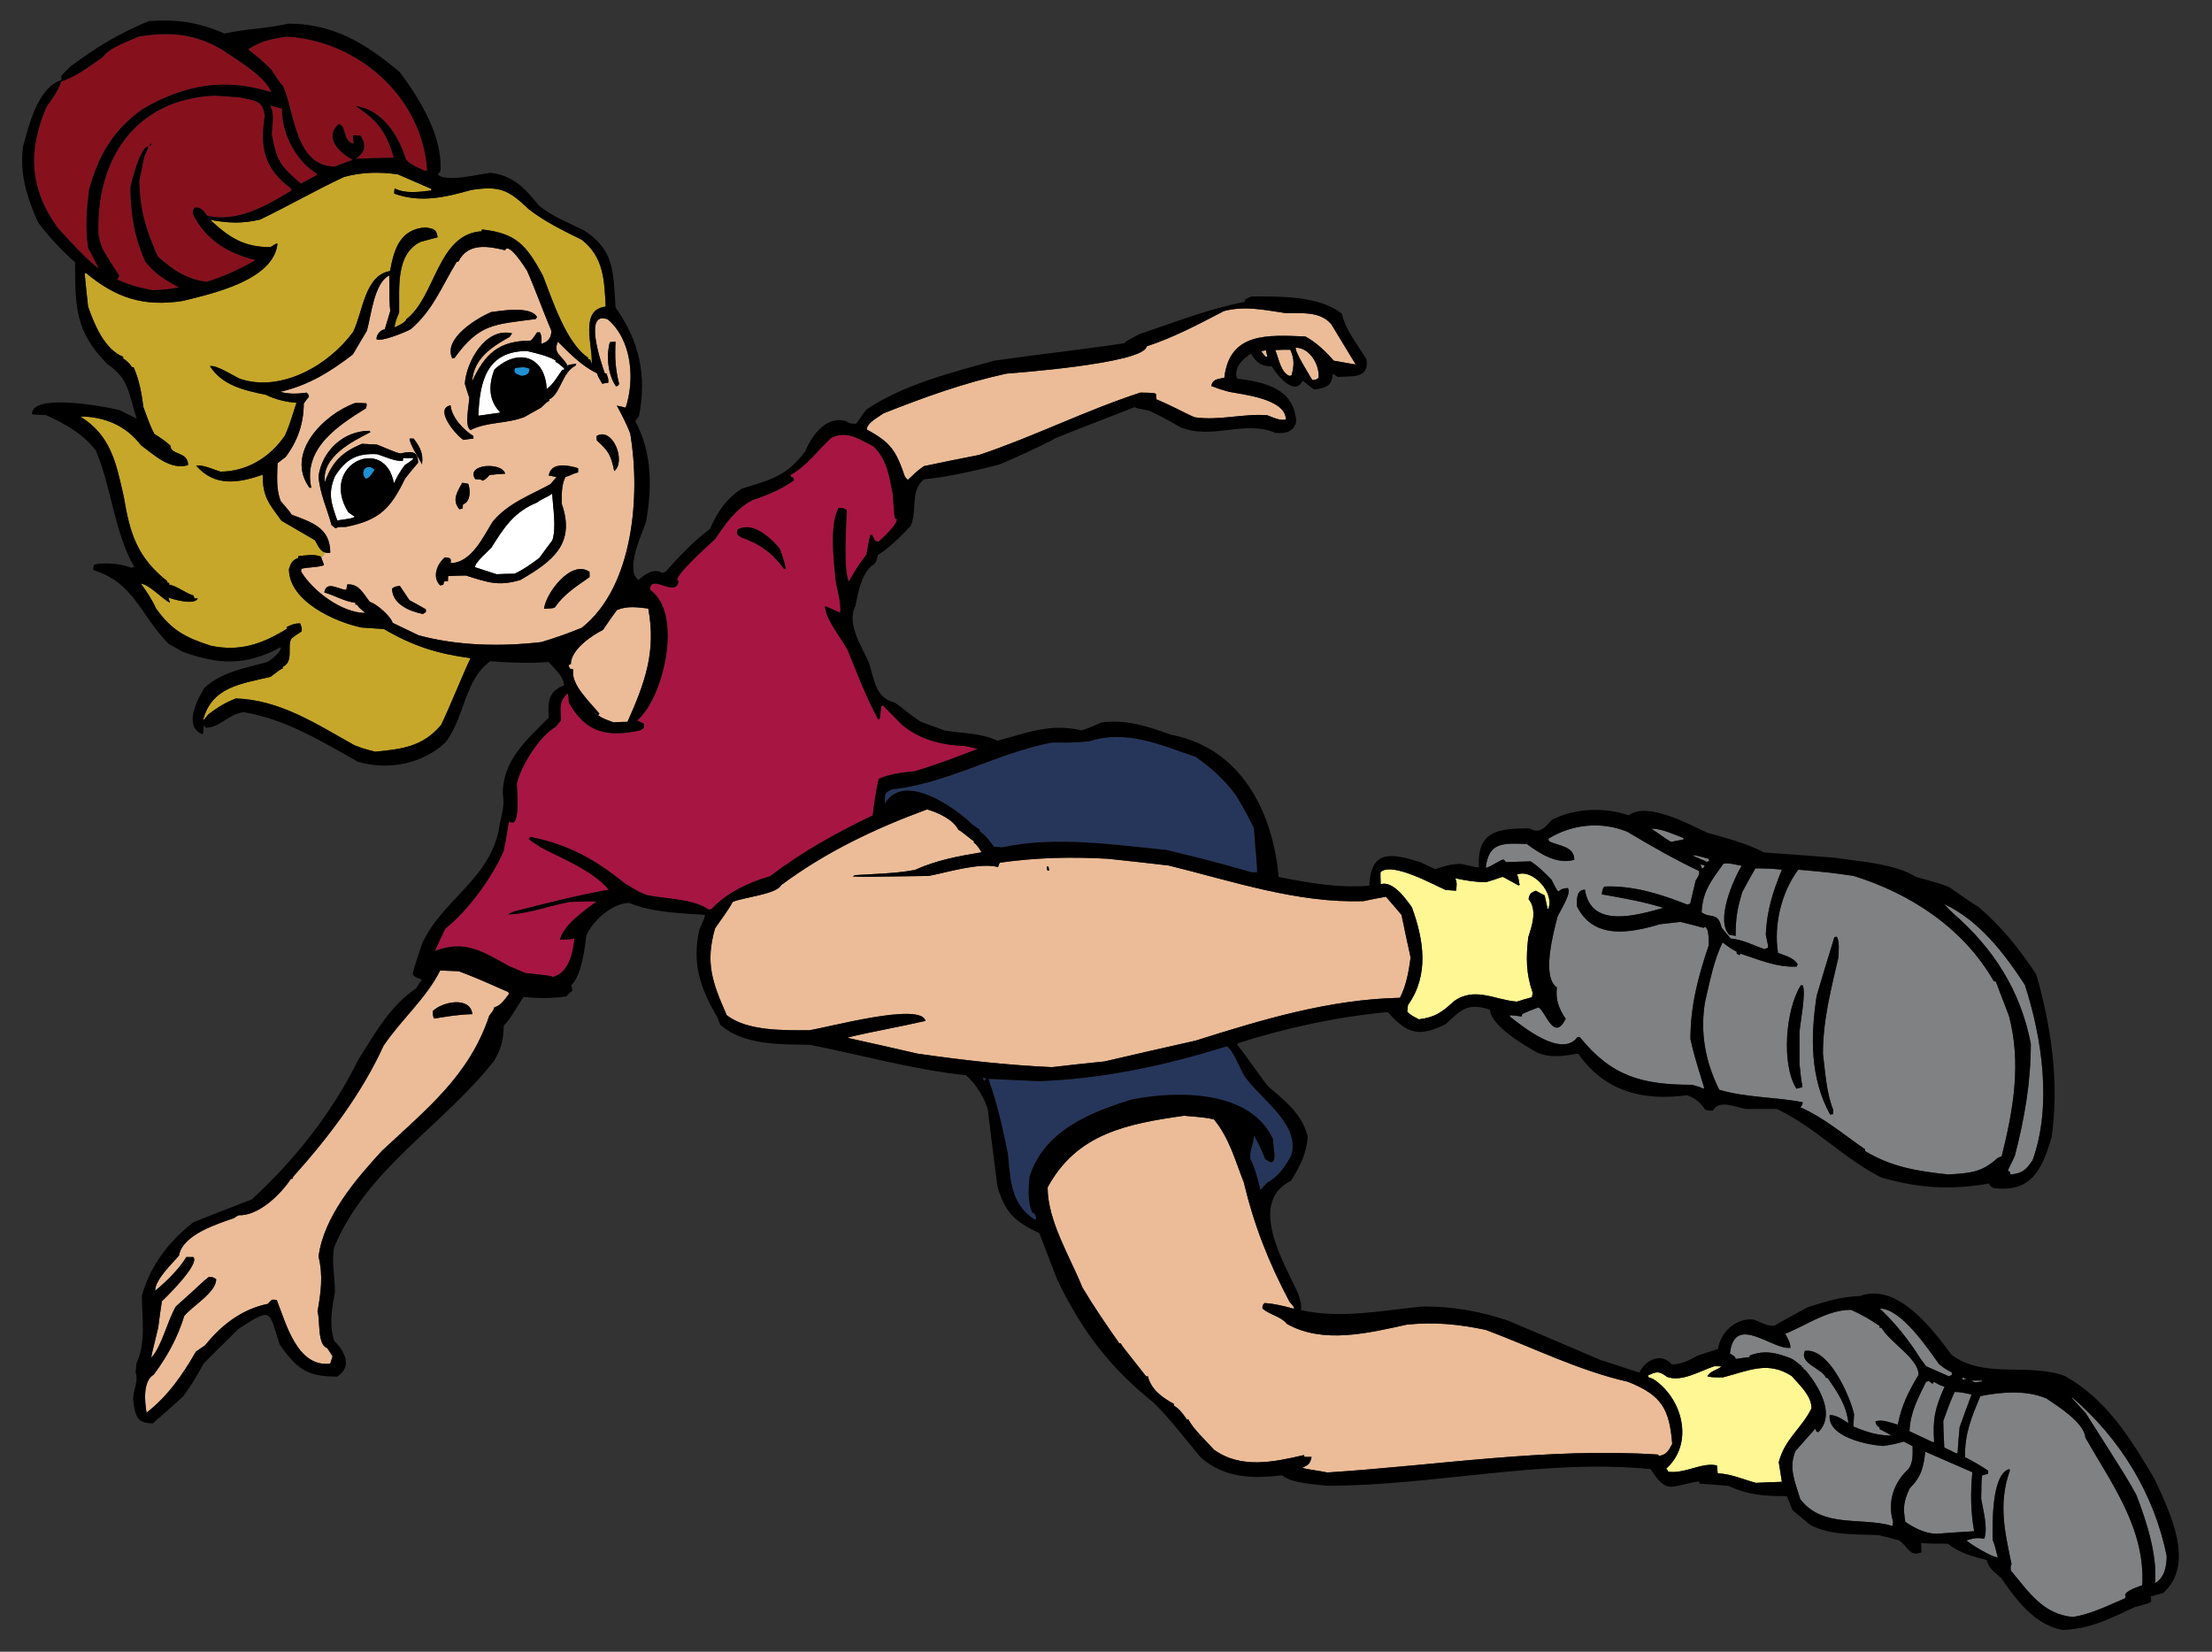
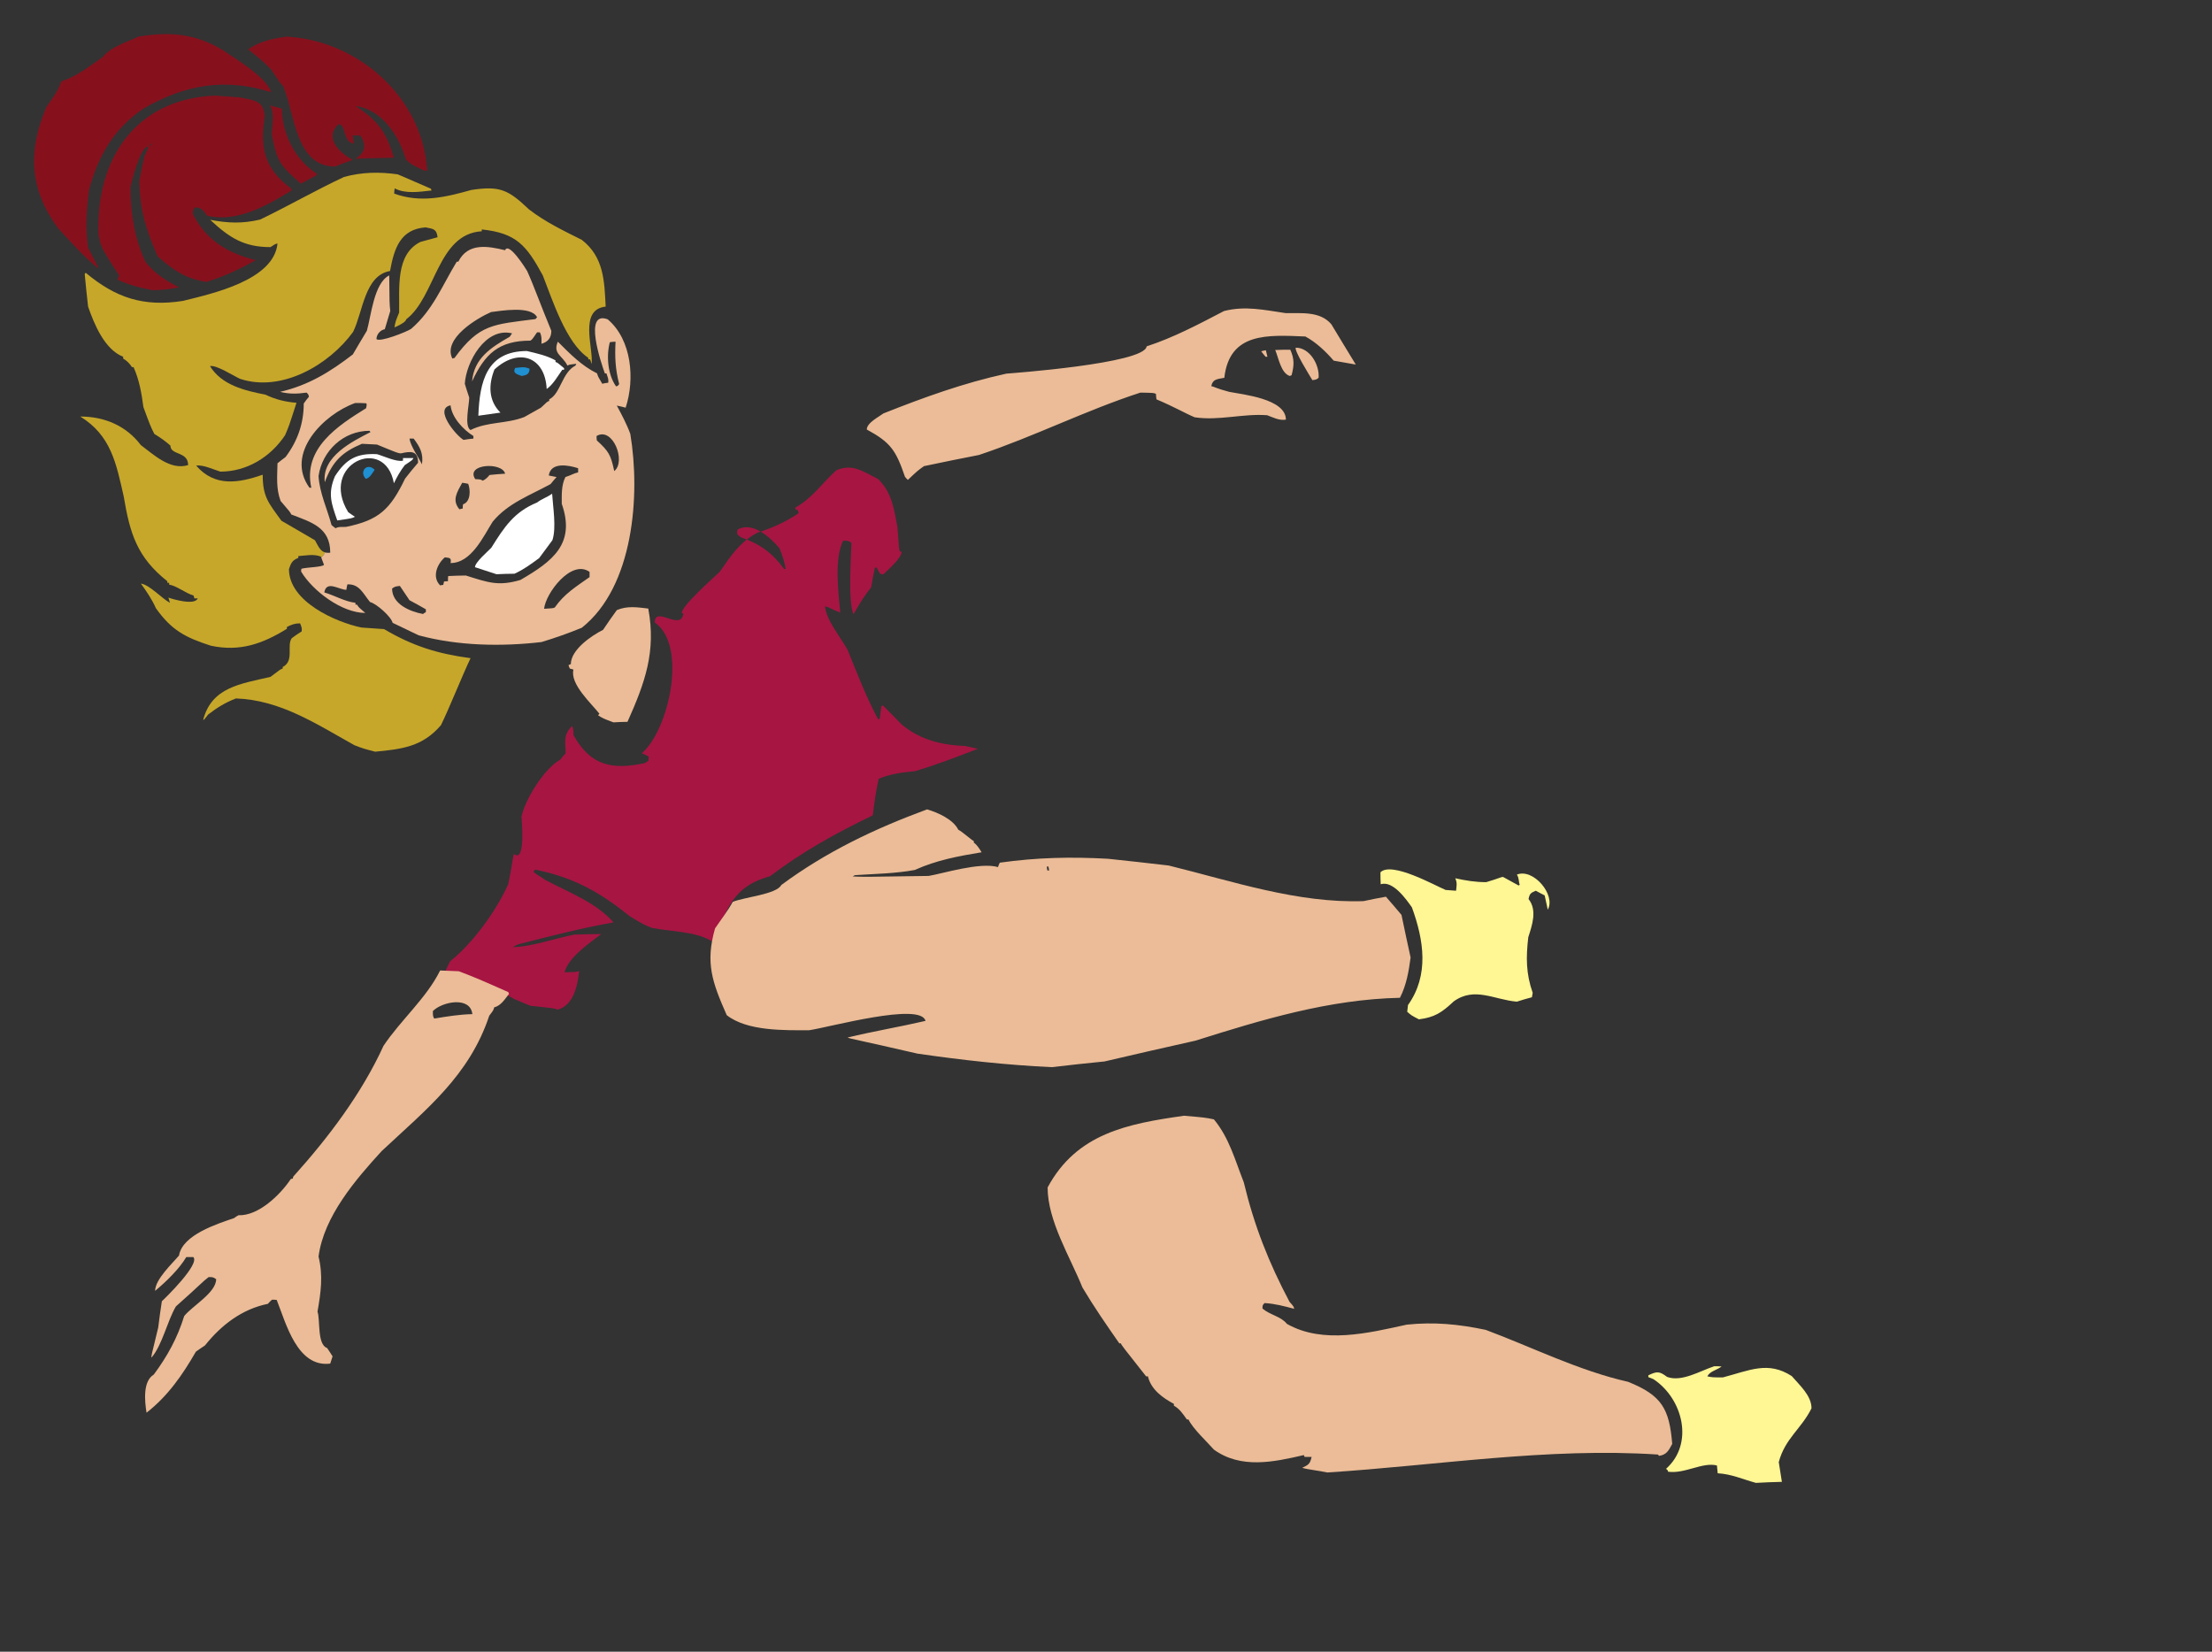
<svg xmlns="http://www.w3.org/2000/svg" version="1.1" id="Layer_1" x="0px" y="0px" width="200px" height="149.333px" viewBox="0 0 200 149.333" style="enable-background:new 0 0 200 149.333;" xml:space="preserve">
  <rect x="0" y="0" width="200" height="149.333" fill="#333333" stroke="none" />
  <path id="color8" style="fill:#FFF694;" d="M163.789,127.327c-0.916,1.857-2.396,2.726-2.96,4.863  c0.094,0.588,0.188,1.176,0.282,1.786c-0.799,0.023-1.574,0.046-2.35,0.094c-1.197-0.329-2.209-0.799-3.453-0.869  c-0.023-0.234-0.047-0.471-0.07-0.705c-1.316-0.329-2.89,0.775-4.417,0.564c-0.047-0.164-0.047-0.164-0.188-0.258  c2.561-2.278,1.528-6.343-1.127-8.104c-0.165-0.07-0.329-0.142-0.471-0.188c0-0.072,0-0.119,0-0.165  c0.776-0.376,1.011-0.376,1.692,0.141c1.316,0.493,2.983-0.54,4.275-0.963c0.212,0,0.424,0,0.659,0.024  c-0.423,0.327-1.058,0.422-1.292,0.891c0.469,0.095,0.469,0.095,1.409,0.095c2.42-0.634,4.087-1.503,6.226-0.118  C162.708,125.237,163.789,126.176,163.789,127.327z M127.658,82.034c1.08,2.961,1.574,6.133-0.354,8.834  c-0.022,0.188-0.046,0.399-0.069,0.61c0.376,0.329,0.376,0.329,1.057,0.682c1.434-0.188,2.067-0.61,3.147-1.621  c1.881-1.363,3.688-0.141,5.71,0.023c0.445-0.142,0.893-0.281,1.361-0.399c0.023-0.142,0.048-0.281,0.071-0.399  c-0.611-1.738-0.611-3.195-0.4-5.027c0.353-1.104,0.823-2.442,0.025-3.453c0.094-0.469,0.188-0.563,0.657-0.752  c0.258,0.142,0.518,0.283,0.8,0.423c0.093,0.424,0.188,0.847,0.281,1.292c0.751-1.339-1.315-3.781-2.795-3.171  c0.211,0.306,0.141,0.587,0.258,0.916c-0.047,0.023-0.07,0.047-0.094,0.07c-0.471-0.259-0.94-0.517-1.409-0.775  c-0.212,0-0.399,0.142-1.528,0.47c-0.986,0-1.832-0.141-2.795-0.352c0.188,0.446,0.118,0.657,0.071,1.127  c-0.329-0.023-0.635-0.046-0.94-0.069c-0.963-0.4-4.887-2.609-5.896-1.598c0,0.353,0,0.704,0.023,1.08  C125.943,79.591,127.142,81.306,127.658,82.034z" />
-   <path id="color7" style="fill:#A71543;" d="M69.632,79.216c2.937-2.233,5.967-3.9,9.279-5.499c0.141-1.127,0.282-2.207,0.54-3.312  c1.104-0.446,2.091-0.563,3.265-0.682c1.927-0.563,3.806-1.291,5.686-2.02c-0.4-0.094-0.776-0.188-1.152-0.259  c-2.09-0.07-4.086-0.564-5.731-1.949c-0.565-0.589-1.129-1.152-1.692-1.716c-0.046,0.023-0.093,0.048-0.141,0.071  c-0.047,0.376-0.093,0.751-0.14,1.127c-0.048,0.023-0.094,0.047-0.141,0.07c-1.081-1.997-1.903-4.158-2.749-6.249  c-0.658-1.222-1.903-2.632-2.068-3.97c0.282,0.023,0.423,0.165,1.386,0.563c0.094-0.939-0.282-1.997-0.422-2.959  c-0.164-1.809-0.564-4.863,0.258-6.507c0.4,0,0.469,0,0.752,0.188c0,0.775-0.353,5.355,0.188,6.459  c0.822-1.409,0.822-1.409,1.597-2.442c0.094-0.587,0.211-1.175,0.329-1.739c0.047-0.023,0.094-0.046,0.164-0.046  c0.094,0.188,0.188,0.375,0.305,0.563c0.095,0.023,0.188,0.047,0.283,0.071c0.399-0.376,1.668-1.481,1.668-2.044  c-0.07-0.023-0.117-0.047-0.165-0.047c-0.07-0.234-0.07-0.234-0.211-2.208c-0.33-1.692-0.494-3.078-1.738-4.323  c-1.363-0.682-2.326-1.433-3.784-0.799c-1.338,1.198-2.09,2.444-3.711,3.383c0,0.046,0,0.094,0,0.141  c0.07,0.023,0.142,0.046,0.235,0.094c0.024,0.07,0.048,0.164,0.071,0.258c-1.127,0.775-2.396,1.338-3.712,1.762  c-1.573,0.798-2.443,2.113-3.43,3.546c-0.516,0.494-3.43,3.054-3.43,3.712c0.048,0.023,0.094,0.046,0.141,0.07  c-0.211,1.621-2.583-0.775-2.583,0.798c3.03,2.115,1.221,9.821-1.175,11.818c0.211,0.093,0.423,0.187,0.634,0.306  c-0.023,0.116-0.023,0.234-0.023,0.375c-0.118,0.07-0.235,0.141-0.329,0.212c-2.89,0.61-4.886,0.305-6.46-2.537  c0-0.306,0-0.564-0.117-0.823c-0.776,0.775-0.635,1.292-0.587,2.467c-0.166,0.187-0.329,0.375-0.494,0.587  c-1.41,0.774-3.148,3.523-3.501,5.144c0,0.118,0.423,4.253-0.68,3.384c-0.095,0.188-0.188,1.198-0.517,2.725  c-1.081,2.421-3.195,5.334-5.263,6.979c-0.329,0.657-0.634,1.338-0.94,2.02c2.726-1.058,4.346,0.071,6.743,1.387  c0.469,0.188,0.963,0.399,1.457,0.61c2.231,0.234,2.231,0.234,2.466,0.353c1.434-0.399,1.809-2.138,1.95-3.5  c-0.258,0.093-0.258,0.093-1.315,0.116c0.33-1.339,2.232-2.63,3.313-3.453c-0.822,0-1.621,0.023-2.419,0.048  c-1.692,0.305-3.924,1.127-5.591,1.127c0.165-0.094,0.353-0.188,0.541-0.259c2.843-0.728,5.685-1.456,8.574-1.973  c-1.573-1.809-4.133-2.749-6.201-3.853c-0.353-0.281-0.752-0.446-1.034-0.729c0.048-0.07,0.094-0.142,0.165-0.188  c3.454,0.706,5.826,2.021,8.527,4.207c1.245,0.75,1.245,0.75,1.997,1.056c1.832,0.376,4.042,0.283,5.615,1.315  c0.071-0.023,0.141-0.047,0.235-0.07C65.732,80.696,67.706,79.779,69.632,79.216z M66.696,47.876  c1.362-0.775,2.983,0.752,3.782,1.692c0.258,0.657,0.446,1.174,0.563,1.879c-0.048,0-0.094,0-0.141,0  c-1.057-1.457-2.208-2.278-3.9-2.866C66.673,48.347,66.578,48.3,66.696,47.876z" />
-   <path id="color6" style="fill:#26365B;" d="M89.178,97.539c-0.071,0.047-0.141,0.118-0.188,0.188  c-0.048-0.094-0.095-0.188-0.141-0.257C88.99,97.445,88.99,97.445,89.178,97.539z M102.381,99.395  c4.087-0.798,10.641-0.869,12.709,3.571c0,0.705,0.61,2.89-0.705,1.809c-0.282-0.728-0.61-1.433-1.011-2.114  c0,0.8-0.422,1.315-0.328,2.114c0.446,0.822,0.681,1.902,0.917,2.818c0.188-0.234,0.398-0.445,0.609-0.656  c1.058-0.635,1.574-1.387,2.162-2.444c0.939-2.866-2.937-5.216-4.3-7.329c-0.305-0.563-0.986-2.303-1.526-2.561  c-5.592,1.737-11.136,2.936-16.962,3.147c-1.526-0.069-3.054-0.141-4.581-0.211c0.798,2.208,1.292,4.463,1.762,6.765  c0.235,2.397,0.258,4.535,2.396,5.944c0.046,0,0.093,0,0.164,0c-0.048-0.281-0.048-0.541-0.376-0.634  c-0.4-1.034-0.329-2.091-0.235-3.195C94.369,102.238,98.574,100.547,102.381,99.395z M80.674,71.369  c5.098-0.563,9.467-3.289,14.425-4.229c2.066,0,2.066,0,3.382-0.117c3.359-1.081,6.391,0.306,9.632,1.41  c1.456,1.033,2.56,2.02,3.642,3.476c0.916,1.552,0.916,1.552,1.62,2.961c0.142,2.185,0.306,3.289,0.282,3.994  c-0.164,0-0.328,0-0.469,0c-3.853-1.081-3.853-1.081-7.754-2.021c-4.721-0.47-10.054-1.27-14.799-0.236  c-0.259-0.022-0.517-0.046-0.752-0.046c-0.376-0.471-0.776-1.081-1.292-1.386c0-0.071,0-0.117,0-0.164  c-0.235-0.165-0.47-0.329-0.682-0.471c-1.479-1.479-6.201-4.84-7.894-1.88C80.016,71.815,79.922,71.674,80.674,71.369z" />
-   <path id="color5" style="fill:#808183;" d="M188.551,129.982c2.372,4.158,5.427,8.223,5.143,13.344  c-0.306,0.117-1.55,0.493-1.55,0.917c0.07,0.046,0.07,0.046,0,0.257c-1.551,0.658-3.077,1.434-4.723,1.693  c-2.702-0.236-4.018-2.303-5.615-4.207c-0.022-0.398-0.022-0.398,0.071-0.563c-0.611-2.937-1.222-5.496-0.141-8.504  c-0.047-0.047-0.07-0.07-0.094-0.094c-1.621,0.541-1.48,5.098-1.48,6.413c0.164,0.353,0.164,0.353,0.47,1.551  c-0.353,0.118-2.725-1.315-2.819-1.527c0.658-0.189,0.893-0.258,1.598-0.141c0.353-1.057-0.118-2.585-0.281-3.641  c0.023-1.598,0.023-1.598,0.094-2.091c0.164-0.048,0.352-0.096,0.54-0.142c0-0.094,0-0.188,0-0.281  c-0.729-0.493-1.292-0.8-2.092-1.223c-0.047-2.114,0.589-3.617,1.387-5.52c1.903-0.376,4.135-0.563,5.967,0.212  C186.106,127.164,188.455,128.643,188.551,129.982z M187.352,126.34c-0.071,0.024-0.071,0.024,1.223,1.41  c3.805,5.99,3.805,5.99,4.58,7.4c0.916,2.35,1.927,5.496,1.691,7.987c0.846-0.471,1.057-1.504,1.057-2.444  C194.799,135.103,191.675,130.029,187.352,126.34z M178.33,133.106c-1.433-0.633-2.842-1.244-4.251-1.856  c-0.165,1.41-0.353,2.256-1.41,3.314c-0.563,1.221-0.61,1.714-0.399,3.029c0.868,0.587,1.715,1.011,2.773,1.081  c1.15-0.095,2.303-0.165,3.453-0.234C178.166,136.583,178.166,134.963,178.33,133.106z M172.929,130.756  c-0.26-0.14-0.518-0.28-0.776-0.422c-0.87,0.234-0.87,0.234-1.879,0.399c-1.457-0.094-5.051-0.822-4.84-2.796  c0.682,0,1.127,0.399,1.691,0.728c-0.189-1.644-0.94-2.725-1.88-4.088c-0.046,0-0.094,0-0.141,0  c-0.352-0.868-2.466-1.292-1.903-2.442c2.162-0.306,4.064,4.087,4.44,5.73c-0.023,0.354-0.047,0.73-0.07,1.104  c1.197,0.494,2.185,0.823,3.477,0.823c-0.376-0.212-0.752-0.399-1.104-0.587c0-0.07,0-0.118,0-0.165  c-0.235-0.071-0.352-0.306-0.376-0.54c0.682-0.188,1.339,0.118,2.021,0.306c0.352-1.762,0.962-2.984,1.879-4.511  c0-1.479-2.514-2.843-3.359-4.253c-0.071,0-0.117,0-0.164,0c0-0.07,0-0.118,0-0.164c-0.847-0.587-1.645-1.033-2.584-1.457  c-2.138,0-4.042,1.41-5.944,2.162c0.212,0.398,0.47,0.822,0.47,1.269c-1.598,0.259-5.074-3.194-5.474,0.54  c0.212,0.094,0.447,0.211,0.54,0.47c0.4-0.069,0.823-0.117,1.246-0.164c0-0.047,0-0.095,0-0.141  c1.386-0.541,2.467-0.235,3.806,0.282c0.658,0.422,0.728,0.587,0.893,0.657c0,0.048,0,0.094,0,0.141c0.047,0,0.095,0,0.164,0  c0,0.047,0,0.094,0,0.164c0.047,0,0.094,0.023,0.165,0.047c1.15,1.41,2.818,3.994,1.174,5.639c-0.188-0.047-0.211-0.117-0.258-0.328  c-0.611,0.68-1.223,1.362-1.81,2.043c-0.634,1.526-0.022,2.796,0.446,4.347c2.045,2.654,5.545,1.574,8.34,2.419  c0-0.14,0.024-0.258,0.048-0.376c-0.54-1.785,0.047-3.571,1.408-4.792C172.998,132.143,172.929,131.508,172.929,130.756z   M175.794,130.874c0.352,0.165,0.704,0.329,1.057,0.518c0.047,0,0.094,0,0.142,0c0.046-0.8,0.117-1.575,0.188-2.35  c0.353-0.987,0.705-1.974,1.081-2.961c-0.518-0.117-1.011-0.234-1.527-0.234c-0.423,0.94-0.423,0.94-1.034,2.632  C175.723,129.277,175.747,130.077,175.794,130.874z M174.854,124.931c-0.046,0.047-0.094,0.118-0.117,0.188  c-0.117-0.093-0.235-0.188-0.328-0.258c-0.095,0.024-0.189,0.047-0.26,0.07c-0.774,1.598-1.409,2.702-1.503,4.464  c0.682,0.329,1.387,0.658,2.091,0.986c0.048,0,0.095,0,0.141,0c-0.141-2.091,0.071-3.055,0.941-5.004  C175.395,125.237,175.395,125.237,174.854,124.931z M178.636,124.978c0.188-0.022,0.376-0.047,0.564-0.07c0-0.047,0-0.07,0-0.094  c-0.306,0-0.588,0-0.87,0C178.33,124.908,178.33,124.908,178.636,124.978z M177.813,124.673c-0.142-0.047-0.258-0.095-0.376-0.142  c0,0.07,0,0.142,0.023,0.212C177.579,124.72,177.696,124.697,177.813,124.673z M174.148,123.522  c0.683,0.305,1.363,0.611,2.067,0.915c0.071-0.047,0.165-0.093,0.259-0.116c0-0.095,0-0.164,0-0.234  c-0.61-0.329-0.61-0.329-1.15-0.753c-0.916-1.245-3.383-5.026-5.356-5.026c1.433,1.362,2.654,2.89,3.689,4.557  C173.82,123.076,173.984,123.287,174.148,123.522z M162.591,78.628c2.89,0.259,2.89,0.259,5.004,0.565  c5.145,1.598,9.938,4.722,12.686,9.537c0.047,0,0.095,0,0.165,0c0.399,1.033,0.798,2.067,1.198,3.125  c1.128,4.274,0.399,8.433-0.658,12.685c-0.118,0.047-0.234,0.094-0.353,0.14c-1.457,1.34-2.514,1.387-4.487,1.504  c-2.818-0.305-5.074-0.657-7.517-2.114c0-0.069,0-0.117,0-0.164c-1.927-1.316-3.712-2.866-5.874-3.806  c0.188-0.094,0.212-0.235,0.236-0.446c-2.515-0.493-5.098-0.4-7.542-1.128c-1.268-2.537-1.738-5.168-1.291-7.916  c0.422-1.763,0.774-3.759,1.596-5.403c0.682,0.517,0.682,0.517,1.27,0.846c0,0.047,0,0.094,0,0.165  c0.07,0.047,0.164,0.093,0.258,0.14c0.023-0.047,0.047-0.093,0.07-0.14c1.668,0.539,3.313,1.267,5.099,1.174  c0.023-0.071,0.047-0.142,0.094-0.211c-0.423-0.636-1.104-0.753-1.786-1.034C160.359,83.631,161.064,80.672,162.591,78.628z   M165.48,100.782c0.071-0.023,0.164-0.047,0.259-0.047c0-0.142,0-0.259,0.023-0.377c-0.635-1.526-0.729-3.477-0.939-5.074  c0-3.077,0.729-5.803,1.408-8.763c0-0.445,0.118-1.456-0.163-1.831c-0.071,0-0.141,0.022-0.213,0.046  c-0.54,1.762-1.08,3.524-1.598,5.285C163.694,93.664,163.648,97.493,165.48,100.782z M162.426,98.432  c0.165-0.047,0.352-0.095,0.541-0.142c0-0.211-0.094-0.328-0.259-2.066c0-0.987,0-1.974,0-2.938c0.047-0.751,0.61-3.546,0.283-4.204  c-0.072,0-0.118,0-0.165,0C161.439,91.244,161.041,96.248,162.426,98.432z M183.616,94.368c0,3.478-0.564,6.743-1.434,10.102  c-0.305,0.705-0.61,1.198-0.634,1.41c0.047,0,0.095,0.023,0.165,0.047c0.023,0.071,0.047,0.164,0.07,0.258  c1.08-0.094,1.409-0.423,1.996-1.292c1.762-4.886,0.87-11.018-0.704-15.857c-1.879-2.865-4.111-5.802-7.306-7.306  c0.257,0.282,0.54,0.564,0.822,0.846C180.234,85.723,182.7,89.576,183.616,94.368z M136.163,77.948  c0.727-0.025,1.479-0.047,2.231-0.071c0.705,0.447,1.292,1.057,1.879,1.644c0.517,1.011,0.517,1.011,0.658,1.081  c0.258-0.258,0.446-0.281,0.821-0.305c0.399,0.399-0.729,2.113-0.916,2.561c-0.376,1.434-1.48,5.474-0.07,6.413  c-0.117,1.128,0.142,1.856,0.799,2.843c-1.081,2.161-1.81-0.705-2.466-1.034c-0.494,0.188-0.987,0.376-1.458,0.587  c-0.023,0.071-0.047,0.142-0.047,0.236c-0.376-0.047-0.727-0.095-1.08-0.118c0,0.047,0.023,0.093,0.048,0.164  c1.127,0.87,4.627,3.736,6.06,1.833c0.07-0.023,0.142-0.023,0.212-0.023c2.866,3.548,5.614,4.322,10.172,4.322  c0.799,0.234,0.799,0.234,0.963,0.353c0.024-0.023,0.07-0.047,0.118-0.071c-0.939-3.077-0.939-3.077-1.244-4.416  c0-3.03,0.68-5.567,1.644-8.457c0-0.376,0.07-1.504-0.328-1.691c-0.048,0.023-0.096,0.047-0.119,0.094  c-0.704-0.188-1.409-0.375-2.091-0.541c-0.634,0.071-1.269,0.142-1.879,0.213c-2.653,0.798-6.014,1.433-7.493-1.646  c0-0.563-0.071-1.479,0.729-1.479c0.54,3.594,4.768,2.279,7.094,1.644c-1.809-0.564-3.688-0.893-5.567-1.222  c0.046-0.353,0.023-0.399,0.211-0.704c2.585-0.118,5.145,0.682,7.494,1.621c0.094-0.024,0.188-0.048,0.281-0.071  c0.165-0.704,0.33-1.409,0.494-2.091c0.164-0.259,0.399-0.563,0.306-0.869c-2.232-1.058-4.369-2.278-6.484-3.546  c-2.349-0.965-5.027-0.683-7.142,0.633c0.024,0.07,0.048,0.142,0.071,0.234c0.985,0.447,2.277,0.447,2.277,1.668  c-1.573,0.447-3.077-0.539-4.298-1.432c-2.162-0.071-3.43-0.188-3.713,2.161c0.518-0.095,1.316-0.752,1.622-0.752  C136.021,77.783,136.092,77.852,136.163,77.948z M155.661,83.868c0.259,0.328,0.54,0.657,0.822,0.986  c1.081,0.093,2.043,0.61,3.054,0.963c0.094-0.047,0.189-0.094,0.305-0.117c0.047-0.118,0.047-0.118-0.188-1.198  c0.095-2.161,0.634-3.877,1.457-5.873c-0.799-0.094-1.574-0.117-2.396-0.117c-0.399,0.705-0.8,1.409-1.175,2.113  c-0.493,1.598-0.611,2.467-0.611,3.994c-0.188-0.048-0.376-0.07-0.564-0.094c-1.292-1.292,0.376-5.028,1.105-6.249  c-0.541-0.094-1.105-0.282-1.645-0.188c-1.15,1.62-1.856,2.442-1.974,4.393C154.675,83.091,155.309,82.387,155.661,83.868z   M154.135,78.229c-0.142-0.023-0.283-0.047-0.4-0.07c0.046,0.117,0.094,0.234,0.164,0.376  C154.087,78.416,154.087,78.416,154.135,78.229z M154.557,77.852c-0.023-0.069-0.047-0.14-0.07-0.211  c-1.222-0.328-1.222-0.328-1.435-0.305c0.166,0.141,1.059,0.446,1.246,0.586C154.369,77.901,154.462,77.876,154.557,77.852z   M152.208,75.903c0-0.047,0-0.094,0-0.141c-0.893-0.328-1.927-0.846-2.913-0.846c0.846,0.54,1.032,0.751,1.785,1.198  C151.456,76.043,151.832,75.974,152.208,75.903z" />
+   <path id="color7" style="fill:#A71543;" d="M69.632,79.216c2.937-2.233,5.967-3.9,9.279-5.499c0.141-1.127,0.282-2.207,0.54-3.312  c1.104-0.446,2.091-0.563,3.265-0.682c1.927-0.563,3.806-1.291,5.686-2.02c-0.4-0.094-0.776-0.188-1.152-0.259  c-2.09-0.07-4.086-0.564-5.731-1.949c-0.565-0.589-1.129-1.152-1.692-1.716c-0.046,0.023-0.093,0.048-0.141,0.071  c-0.047,0.376-0.093,0.751-0.14,1.127c-0.048,0.023-0.094,0.047-0.141,0.07c-1.081-1.997-1.903-4.158-2.749-6.249  c-0.658-1.222-1.903-2.632-2.068-3.97c0.282,0.023,0.423,0.165,1.386,0.563c-0.164-1.809-0.564-4.863,0.258-6.507c0.4,0,0.469,0,0.752,0.188c0,0.775-0.353,5.355,0.188,6.459  c0.822-1.409,0.822-1.409,1.597-2.442c0.094-0.587,0.211-1.175,0.329-1.739c0.047-0.023,0.094-0.046,0.164-0.046  c0.094,0.188,0.188,0.375,0.305,0.563c0.095,0.023,0.188,0.047,0.283,0.071c0.399-0.376,1.668-1.481,1.668-2.044  c-0.07-0.023-0.117-0.047-0.165-0.047c-0.07-0.234-0.07-0.234-0.211-2.208c-0.33-1.692-0.494-3.078-1.738-4.323  c-1.363-0.682-2.326-1.433-3.784-0.799c-1.338,1.198-2.09,2.444-3.711,3.383c0,0.046,0,0.094,0,0.141  c0.07,0.023,0.142,0.046,0.235,0.094c0.024,0.07,0.048,0.164,0.071,0.258c-1.127,0.775-2.396,1.338-3.712,1.762  c-1.573,0.798-2.443,2.113-3.43,3.546c-0.516,0.494-3.43,3.054-3.43,3.712c0.048,0.023,0.094,0.046,0.141,0.07  c-0.211,1.621-2.583-0.775-2.583,0.798c3.03,2.115,1.221,9.821-1.175,11.818c0.211,0.093,0.423,0.187,0.634,0.306  c-0.023,0.116-0.023,0.234-0.023,0.375c-0.118,0.07-0.235,0.141-0.329,0.212c-2.89,0.61-4.886,0.305-6.46-2.537  c0-0.306,0-0.564-0.117-0.823c-0.776,0.775-0.635,1.292-0.587,2.467c-0.166,0.187-0.329,0.375-0.494,0.587  c-1.41,0.774-3.148,3.523-3.501,5.144c0,0.118,0.423,4.253-0.68,3.384c-0.095,0.188-0.188,1.198-0.517,2.725  c-1.081,2.421-3.195,5.334-5.263,6.979c-0.329,0.657-0.634,1.338-0.94,2.02c2.726-1.058,4.346,0.071,6.743,1.387  c0.469,0.188,0.963,0.399,1.457,0.61c2.231,0.234,2.231,0.234,2.466,0.353c1.434-0.399,1.809-2.138,1.95-3.5  c-0.258,0.093-0.258,0.093-1.315,0.116c0.33-1.339,2.232-2.63,3.313-3.453c-0.822,0-1.621,0.023-2.419,0.048  c-1.692,0.305-3.924,1.127-5.591,1.127c0.165-0.094,0.353-0.188,0.541-0.259c2.843-0.728,5.685-1.456,8.574-1.973  c-1.573-1.809-4.133-2.749-6.201-3.853c-0.353-0.281-0.752-0.446-1.034-0.729c0.048-0.07,0.094-0.142,0.165-0.188  c3.454,0.706,5.826,2.021,8.527,4.207c1.245,0.75,1.245,0.75,1.997,1.056c1.832,0.376,4.042,0.283,5.615,1.315  c0.071-0.023,0.141-0.047,0.235-0.07C65.732,80.696,67.706,79.779,69.632,79.216z M66.696,47.876  c1.362-0.775,2.983,0.752,3.782,1.692c0.258,0.657,0.446,1.174,0.563,1.879c-0.048,0-0.094,0-0.141,0  c-1.057-1.457-2.208-2.278-3.9-2.866C66.673,48.347,66.578,48.3,66.696,47.876z" />
  <path id="fill" style="fill:#FFFFFF;" d="M49.946,48.84c-0.399,0.54-0.798,1.081-1.199,1.621c-0.775,0.564-1.362,1.01-2.232,1.41  c-0.54,0-1.08,0.023-1.621,0.046c-0.657-0.211-1.315-0.423-1.949-0.635c0-0.446,1.174-1.433,1.479-1.761  c1.174-1.88,2.067-3.242,4.135-4.088c0.422-0.329,0.916-0.47,1.362-0.798C49.992,45.809,50.321,47.713,49.946,48.84z M36.602,42.05  c-0.4,0.517-0.704,1.057-0.987,1.644c-0.798-4.416-6.789-1.738-4.134,2.608c0.188,0.141,0.399,0.281,0.61,0.422  c-0.281,0.141-0.281,0.141-1.597,0.329c-0.541-1.551-0.87-2.419-0.211-3.994c1.009-1.574,1.997-2.091,3.804-1.997  c0.588,0.165,1.762,0.728,2.35,0.587c0-0.093,0-0.165,0-0.235c0.306,0,0.611,0,0.94,0C37.307,41.581,37.307,41.581,36.602,42.05z   M47.644,31.737c-3.642,0-4.276,2.748-4.394,5.85c0.659-0.094,1.315-0.188,1.997-0.282c-1.104-1.104-1.081-2.537-0.541-3.9  c2.162-1.997,4.582-1.174,4.722,1.762c0.563-0.376,1.011-1.174,1.41-1.737c0.047,0,0.095,0,0.164,0c0-0.048,0-0.095,0-0.142  c-0.587-0.494-0.587-0.494-0.775-0.563c0-0.047,0-0.095,0-0.142C49.429,32.138,48.536,31.95,47.644,31.737z" />
  <path id="color4" style="fill:#1F90D1;" d="M33.876,42.474c-0.234,0.328-0.422,0.728-0.798,0.821  C32.444,42.662,33.172,41.769,33.876,42.474z M47.174,33.993c0.422-0.07,0.705-0.165,0.705-0.658  c-0.517-0.212-0.729-0.118-1.292-0.07C46.305,33.758,46.798,33.852,47.174,33.993z" />
  <path id="color3" style="fill:#86111D;" d="M18.725,19.498c2.701,0.657,5.402-0.916,7.611-2.256c0-0.07,0-0.14,0-0.188  C23.94,15.292,23.47,13.39,23.94,10.5c-0.141-1.41-0.892-1.41-2.232-1.691c-0.798-0.071-1.573-0.118-2.35-0.165  C12.17,8.998,8.646,14.471,8.904,21.213c0.165,0.799,0.165,0.799,0.4,1.34c0.963,1.667,1.269,1.997,1.479,2.373  c-0.071,0.117-0.118,0.234-0.164,0.353c1.011,0.492,2.091,0.751,3.195,0.963c0.798-0.023,1.573-0.095,2.373-0.259  c-1.222-0.634-2.161-1.221-3.031-2.302c-0.987-2.138-1.363-4.393-1.363-6.765c0.118-0.517,0.893-3.665,1.598-3.665  c-0.023,0.211-0.023,0.211-0.329,0.846c-0.165,0.752-0.328,1.503-0.469,2.279c0.07,2.701,0.587,4.345,1.668,6.812  c1.457,1.269,2.49,1.997,4.393,2.303c1.598-0.493,3.031-1.152,4.464-1.973c-2.537-0.635-4.487-1.786-5.686-4.182  c0-0.259,0.024-0.353,0.165-0.564C18.161,18.676,18.443,19.1,18.725,19.498z M13.463,13.226c0.047-0.093,0.117-0.188,0.188-0.281  c0,0.047,0,0.093,0.023,0.164C13.603,13.132,13.533,13.179,13.463,13.226z M8.881,24.267c-1.339-1.081-2.466-2.373-3.642-3.641  c-2.607-3.571-2.725-7.002-1.033-10.972c0.539-0.752,1.056-1.457,1.338-2.301c1.387-0.424,2.561-1.386,3.736-2.185  c0.681-0.916,2.255-1.387,3.241-1.857c2.796-0.469,5.121-0.281,7.588,1.199c1.128,0.775,3.947,2.419,4.417,3.829  C20.275,7,16.681,7.682,12.969,9.819c-2.678,1.833-4.065,4.229-4.91,7.307c-0.235,1.832-0.353,3.406-0.095,5.262  C8.904,24.197,8.904,24.197,8.881,24.267z M27.206,16.609c-1.95-1.691-2.185-2.091-2.632-4.464c0.024-0.775,0.283-1.95-0.164-2.607  c0.352,0.093,0.705,0.188,1.08,0.281c0,2.279,1.245,4.699,3.147,5.874c0,0.046,0,0.093,0,0.141  C28.146,16.092,27.675,16.35,27.206,16.609z M24.527,6.296c-0.823-0.823-0.823-0.823-2.091-1.832  c1.081-0.751,2.185-0.964,3.477-1.152c6.484,0.353,12.31,5.498,12.71,12.122c-0.095,0-0.165,0-0.236,0  c-0.54-0.258-1.338-0.563-1.691-1.033c-0.635-2.115-2.138-4.487-4.534-4.816c2.02,1.338,2.748,2.326,3.453,4.675  c-1.175,0.023-2.326,0.046-3.477,0.093c0.869-0.541,1.033-1.221,0.446-2.09c-0.235-0.023-0.469-0.023-0.682-0.023  c0.024,0.234,0.048,0.492,0.071,0.752c-1.011-0.188-0.658-1.762-1.363-1.762c-1.362,1.245,0.165,2.655,1.292,3.219  c-0.54,0.188-1.08,0.399-1.62,0.61c-3.619,0-3.643-4.957-4.699-7.306C25.349,7.541,25.349,7.541,24.527,6.296z" />
  <path id="color2" style="fill:#C6A72A;" d="M42.545,59.506c-0.728,1.526-1.997,4.699-2.678,6.06  c-1.668,1.95-3.523,2.161-5.943,2.396c-1.081-0.281-1.081-0.281-1.88-0.587c-3.453-1.926-6.695-4.087-10.712-4.228  c-0.963,0.375-1.691,0.821-2.514,1.456c-0.375,0.493-0.375,0.493-0.446,0.471c0.775-2.938,3.359-3.243,6.084-3.877  c0.893-0.682,0.893-0.682,1.104-0.752v-0.141c1.081-0.541,0.329-1.95,0.823-2.607c0.281-0.211,0.587-0.423,0.893-0.611  c0.023-0.305,0.023-0.305-0.141-0.729c-0.494,0-0.775,0.118-1.197,0.329v0.165c-2.209,1.363-4.253,2.091-6.883,1.526  c-2.326-0.751-3.548-1.409-4.957-3.382c-0.353-0.799-0.846-1.528-1.362-2.231c0.775,0.093,1.856,1.315,2.631,1.738  c-0.047-0.165-0.093-0.329-0.141-0.469c0.4,0.14,2.373,0.729,2.655,0.07h-0.306c-0.023-0.095-0.047-0.188-0.07-0.258  c-0.729-0.212-1.551-0.893-2.209-0.987v-0.165H15.13v-0.141c-2.748-2.185-3.383-4.323-3.947-7.682  c-0.682-3.007-1.151-5.497-3.924-7.212c2.209,0,4.158,0.846,5.475,2.584c1.174,0.869,2.654,2.302,4.275,1.809  c0-1.269-1.598-0.868-1.598-1.761c-0.446-0.4-0.916-0.729-1.457-1.058c-0.352-0.705-0.352-0.705-0.986-2.42  c-0.165-1.245-0.376-2.466-0.892-3.618h-0.142c-0.188-0.305-0.494-0.611-0.798-0.775v-0.165c-1.692-0.657-2.632-2.983-3.172-4.534  c-0.117-0.986-0.211-1.973-0.304-2.936c0.023-0.047,0.046-0.095,0.093-0.118c2.702,2.256,5.216,3.101,8.787,2.538  c2.63-0.657,8.222-1.856,8.551-5.191c-0.211,0.047-0.211,0.047-0.635,0.328c-2.373,0-3.688-0.822-5.45-2.466  c1.621,0.306,2.913,0.352,4.51-0.023c2.538-1.222,5.028-2.655,7.588-3.853c1.621-0.446,3.219-0.469,4.863-0.235  c0.986,0.423,1.973,0.846,2.983,1.292c0.024,0.048,0.048,0.095,0.071,0.165c-1.081,0.118-2.349,0.329-3.336-0.188  c-0.023,0.142-0.046,0.306-0.046,0.47c2.396,0.87,4.628,0.329,6.978-0.329c2.607-0.399,3.359,0,5.214,1.762  c1.458,1.127,3.125,1.925,4.77,2.748c1.997,1.55,2.043,3.711,2.161,6.037c-2.443,0.259-1.104,3.712-1.268,5.192  c-0.048-0.142-0.095-0.283-0.141-0.423h-0.165v-0.141c-2.02-1.34-3.265-5.31-4.111-7.448c-1.48-2.724-2.396-3.829-5.52-4.157v0.165  c-4.017,0.235-4.158,5.942-6.836,7.964c0,0.258-0.87,0.657-1.057,0.728c0.094-0.54,0.094-0.54,0.423-1.339  c0.046-2.185-0.353-5.262,1.926-6.39c0.517-0.141,1.034-0.282,1.551-0.422c-0.095-0.753-0.376-0.753-1.081-0.893  c-2.279,0.163-2.843,1.879-3.219,3.946c-2.303,0.399-2.443,3.689-3.335,5.498c-2.161,2.983-6.461,5.497-10.22,4.252  c-0.54-0.234-2.162-1.292-2.725-1.15c1.081,1.738,3.147,2.208,5.027,2.583c0.87,0.423,1.809,0.658,2.795,0.729  c-0.68,2.115-0.68,2.115-1.033,2.936c-1.316,1.974-3.453,3.29-5.85,3.29c-0.564-0.165-1.597-0.658-2.185-0.541  c1.691,1.949,3.829,1.573,6.014,0.822c0,1.997,0.517,2.537,1.692,4.158c1.009,0.587,2.02,1.174,3.031,1.763  c0.292,0.512,0.461,0.977,0.92,1.104c-0.079,0.182-0.214,0.341-0.346,0.463c-0.011-0.029-0.022-0.06-0.034-0.087  c-0.658-0.258-1.34-0.095-2.044-0.047v0.165c-0.54,0.211-0.657,0.446-0.845,1.009c0,2.937,4.205,4.793,6.554,5.286  c0.681,0.048,1.362,0.095,2.043,0.141C37.307,58.4,39.539,59.106,42.545,59.506z" />
  <path id="color1" style="fill:#EBBC97;" d="M149.999,131.626c-0.046-0.047-0.071-0.094-0.094-0.118  c-9.961-0.657-19.969,0.987-29.906,1.622c-0.564-0.141-1.88-0.282-2.254-0.424c0.587-0.281,0.703-0.352,0.845-0.985  c-0.211,0-0.423,0-0.634,0c-0.023-0.071-0.047-0.118-0.071-0.165c-2.726,0.634-5.685,1.269-8.129-0.493  c-0.633-0.729-1.878-1.856-2.301-2.726c-0.048,0-0.095,0-0.142,0c-0.352-0.493-0.657-0.963-1.174-1.245c0-0.069,0-0.117,0-0.165  c-1.011-0.54-2.067-1.291-2.35-2.49c-0.071,0-0.117,0-0.164,0c-2.208-2.795-2.208-2.795-2.279-2.982c-0.047,0-0.095,0-0.142,0  c-1.15-1.645-2.301-3.312-3.335-5.051c-1.104-2.749-3.148-6.014-3.148-9.045c2.631-4.886,7.212-5.756,12.334-6.483  c1.902,0.164,1.902,0.164,2.7,0.328c1.387,1.668,1.904,3.666,2.702,5.687c0.94,3.922,2.256,7.259,4.135,10.806  c0.376,0.423,0.376,0.423,0.423,0.635c-0.892-0.235-1.761-0.471-2.678-0.518c-0.188,0.188-0.188,0.211-0.188,0.494  c0.682,0.587,1.668,0.703,2.208,1.386c3.265,1.855,7.4,0.822,10.83,0.07c2.49-0.259,4.674-0.046,7.141,0.47  c4.276,1.598,8.411,3.688,12.874,4.698c3.055,1.222,3.735,2.443,3.994,5.614C150.869,131.157,150.68,131.533,149.999,131.626z   M45.952,89.694c0.024,0.047,0.047,0.093,0.071,0.164c-0.4,0.516-0.729,1.057-1.34,1.221c-0.07,0.259-0.07,0.259-0.446,0.752  c-1.809,5.427-5.662,8.434-9.726,12.239c-2.35,2.561-5.239,5.921-5.709,9.538c0.423,1.738,0.212,3.218-0.094,4.98  c0.258,0.729-0.047,2.984,0.87,3.288c0.164,0.236,0.328,0.494,0.492,0.752c-0.07,0.213-0.14,0.424-0.211,0.658  c-3.006,0.376-4.017-3.711-4.839-5.756c-0.141-0.024-0.282-0.024-0.423-0.024c-0.141,0.118-0.258,0.236-0.376,0.376  c-2.326,0.471-4.205,1.903-5.685,3.759c-0.282,0.188-0.565,0.376-0.823,0.564c-1.222,2.114-2.514,3.993-4.464,5.521  c-0.165-1.034-0.353-2.843,0.658-3.453c1.222-1.646,2.138-3.313,2.748-5.287c0.729-0.916,2.89-2.113,2.89-3.335  c-0.281-0.188-0.306-0.188-0.68-0.188c-0.565,0.422-0.658,0.609-2.961,2.654c-0.798,1.362-1.222,3.478-2.208,4.628  c-0.023-0.142-0.023-0.142,0.61-2.726c0.095-0.798,0.211-1.598,0.329-2.372c0.259-0.234,3.477-3.358,2.843-3.994  c-0.211,0-0.424,0-0.635,0c-0.633,1.081-1.855,2.255-2.818,3.055c0-1.034,1.549-2.467,2.161-3.195  c0.305-1.879,3.477-2.866,4.98-3.384c0.118-0.093,0.258-0.188,0.399-0.258c1.809,0.07,3.782-1.855,4.723-3.266  c0.047-0.022,0.117-0.046,0.187-0.046c0-0.07,0.024-0.142,0.048-0.188c3.171-3.523,6.178-7.495,8.152-11.817  c1.573-2.349,3.875-4.298,5.121-6.812c0.564,0.023,1.127,0.047,1.691,0.069C43.134,88.448,43.134,88.448,45.952,89.694z   M42.71,91.69c-0.188-1.645-2.725-1.128-3.571-0.282c0,0.447,0,0.447,0.118,0.682C40.408,91.902,41.536,91.713,42.71,91.69z   M95.099,96.483c-4.088-0.188-8.082-0.636-12.146-1.223c-5.475-1.269-6.108-1.339-6.32-1.456c2.325-0.564,4.722-0.963,7.047-1.504  c-0.422-1.714-8.644,0.563-10.524,0.847c-2.232,0-5.591,0.093-7.447-1.363c-1.315-2.983-1.95-4.722-1.057-7.846  c0.54-0.8,1.151-1.574,1.597-2.396c0.987-0.424,3.97-0.682,4.393-1.527c4.064-3.008,8.457-5.098,13.179-6.837  c0.987,0.283,2.372,0.916,2.82,1.834c0.375,0.188,1.197,0.939,1.409,1.032c0,0.047,0,0.095,0,0.142  c0.305,0.211,0.493,0.54,0.704,0.869c-2.113,0.353-4.063,0.705-6.037,1.598c-1.738,0.328-3.618,0.352-5.403,0.47  c-0.07,0.023-0.142,0.071-0.212,0.118c0.987,0.046,0.987,0.046,6.86-0.047c1.292-0.213,4.628-1.271,6.273-0.8  c0.047-0.141,0.093-0.281,0.164-0.399c3.336-0.47,6.413-0.54,9.773-0.353c1.832,0.188,3.664,0.399,5.496,0.611  c5.733,1.409,11.652,3.43,17.619,3.218c0.658-0.141,1.34-0.282,2.021-0.399c0.47,0.541,0.94,1.081,1.409,1.646  c0.259,1.268,0.541,2.561,0.823,3.852c-0.165,1.245-0.376,2.491-0.964,3.642c-6.413,0.14-12.451,1.973-18.488,3.876  c-2.749,0.61-5.497,1.245-8.222,1.879C98.269,96.129,96.672,96.294,95.099,96.483z M94.862,78.699  c-0.023-0.118-0.046-0.234-0.069-0.353c-0.047,0-0.095,0-0.142,0c0,0.118,0.023,0.234,0.047,0.353  C94.746,78.699,94.793,78.699,94.862,78.699z M55.771,55.16c-0.422,0.587-0.845,1.174-1.245,1.786  c-1.081,0.541-2.913,1.809-2.913,3.101c-0.07,0.023-0.14,0.047-0.211,0.094c0.023,0.094,0.071,0.188,0.118,0.306  c0.093,0.023,0.211,0.046,0.329,0.093c-0.329,1.316,1.621,3.054,2.349,3.993c-0.048,0.048-0.094,0.095-0.118,0.142  c0.446,0.282,0.446,0.282,1.386,0.635c0.423-0.023,0.845-0.048,1.269-0.048c1.573-3.523,2.607-6.342,1.879-10.242  C57.604,54.9,56.712,54.761,55.771,55.16z M81.824,43.107c0.071,0.095,0.165,0.188,0.259,0.283c0.87-0.823,0.87-0.823,1.457-1.245  c1.645-0.353,3.312-0.682,4.979-1.011c4.934-1.644,9.608-4.017,14.59-5.638c1.22,0.023,1.22,0.023,1.408,0.118  c0,0.164,0.024,0.329,0.048,0.493c1.574,0.658,2.653,1.293,3.453,1.621c2.208,0.329,4.347-0.351,6.554-0.187  c0.564,0.212,1.081,0.494,1.693,0.4c0-1.903-3.972-2.279-5.123-2.514c-1.174-0.306-1.362-0.47-1.621-0.517  c0.118-0.635,0.541-0.635,1.176-0.751c0.469-4.135,3.922-3.877,7.329-3.736c0.962,0.517,1.856,1.363,2.56,2.185  c0.659,0.118,1.317,0.235,1.998,0.352c-0.752-1.222-1.481-2.442-2.209-3.641c-1.011-1.199-2.701-0.987-4.135-1.011  c-1.948-0.281-3.641-0.68-5.568-0.188c-2.301,1.199-4.557,2.398-6.999,3.195c-0.165,1.575-12.475,2.444-12.686,2.467  c-3.877,0.845-7.495,2.162-11.111,3.595c-0.4,0.305-1.504,0.845-1.504,1.457C80.533,40.007,81.003,40.711,81.824,43.107z   M117.156,31.433c-0.141,0.281,1.223,2.466,1.504,2.936c0.354-0.047,0.354-0.047,0.564-0.211  C119.318,32.982,118.425,31.433,117.156,31.433z M115.301,31.644c0.306,0.728,0.518,2.09,1.315,2.349  c0.048-0.023,0.095-0.047,0.165-0.07c0.234-0.893,0.259-1.458-0.117-2.303C116.193,31.621,115.748,31.621,115.301,31.644z   M114.032,31.762c0.118,0.164,0.26,0.328,0.399,0.493c0.047,0,0.095,0,0.164,0c-0.046-0.211-0.093-0.399-0.141-0.587  C114.315,31.69,114.174,31.714,114.032,31.762z M52.601,56.757c-1.198,0.493-2.396,0.916-3.641,1.292  c-3.618,0.422-7.564,0.351-11.112-0.611c-0.798-0.376-1.573-0.752-2.35-1.128c-0.117-0.54-1.457-1.739-2.043-1.879  c-0.634-0.776-0.962-1.644-2.044-1.597c-0.048,0.164-0.071,0.329-0.094,0.492c-0.682,0-1.786-0.892-1.997,0.236  c0.964,0.282,1.832,0.822,2.819,0.939v0.165h0.142c0.14,0.234,0.14,0.234,0.751,0.751c-2.115,0-4.745-1.974-5.803-3.735  c0-0.093,0-0.188,0.023-0.258c0.493-0.141,1.833-0.141,2.044-0.352c-0.083-0.228-0.166-0.453-0.248-0.664  c0.132-0.122,0.267-0.281,0.346-0.463c0.129,0.036,0.279,0.049,0.465,0.023c0-2.278-1.691-2.748-3.524-3.453  c-0.095-0.211-0.095-0.211-0.964-1.222c-0.422-1.127-0.305-2.208-0.281-3.407c0.235-0.188,0.469-0.375,0.728-0.563  c1.081-1.433,1.645-3.03,1.645-4.839c0.141-0.212,0.306-0.423,0.47-0.611c-0.048-0.212-0.048-0.212-0.212-0.376  c-0.868,0.118-1.55,0.142-2.396-0.07c2.56-0.587,4.534-1.809,6.577-3.383c0.423-0.729,0.846-1.433,1.269-2.138  c0.377-1.293,0.635-4.323,2.021-5.004c0.023,2.514,0.023,2.514,0.093,3.218c-0.165,0.541-0.329,1.081-0.493,1.645  c-0.4,0.071-0.753,0.47-0.753,0.893c0.306,0.306,2.679-0.634,3.125-0.917c1.973-1.691,2.818-3.922,4.134-6.083h0.141  c0.87-1.739,2.678-1.41,4.229-1.034c0.328-0.798,1.856,1.645,1.996,1.879c0.635,1.41,1.245,3.148,2.186,5.404  c0,0.635-0.306,1.01-0.893,1.175c0-0.423,0.047-0.635-0.141-1.034h-0.258c-0.447,0.658-0.447,0.658-0.611,0.751  c-2.843,0-4.112,1.198-5.263,3.687c0.165-2.09,1.716-3.077,3.407-4.04c0.07-0.118,0.141-0.211,0.211-0.306  c-2.419-0.587-4.158,2.608-4.275,4.558c0.117,0.399,0.258,0.822,0.399,1.246c0,0.68-0.47,2.584,0.117,2.936  c1.551-0.775,3.219-0.54,4.863-1.175c0.494-0.281,0.987-0.563,1.503-0.845c0.565-0.54,0.565-0.54,0.752-0.612v-0.141  c1.034-0.516,1.151-2.443,2.374-3.053c0.023-0.071,0.046-0.118,0.07-0.165c-0.61,0.07-0.61,0.07-0.798,0.165  c-0.47-0.94-1.339-1.058-0.869-2.162c1.104,1.104,2.161,2.185,3.546,2.866c0.095,0.305,0.095,0.305,0.47,0.939  c0.165-0.047,0.353-0.071,0.541-0.094c0.023-0.306,0.023-0.306-0.165-0.845h-0.141c-0.329-0.916-1.974-5.732,0.259-4.886  c2.185,1.855,2.466,5.425,1.622,7.987c-0.283-0.071-0.541-0.141-0.8-0.188c0.422,0.775,0.916,1.714,1.222,2.561  C57.91,44.752,57.299,53.045,52.601,56.757z M42.969,43.319c0.492,0.024,0.492,0.024,0.68,0.142  c0.282-0.142,0.424-0.282,0.612-0.517c0.469-0.047,0.939-0.094,1.41-0.117C45.412,41.746,42.053,41.934,42.969,43.319z   M40.901,32.419c0.047-0.023,0.118-0.047,0.188-0.047c2.256-3.101,3.524-3.031,7.33-3.524c0.047-0.07,0.094-0.117,0.142-0.163  c-0.541-1.082-3.36-0.566-4.158-0.471C43.157,28.754,40.008,30.61,40.901,32.419z M41.912,39.772  c0.281-0.048,0.587-0.095,0.893-0.118V39.42c-0.916-0.564-1.95-1.668-2.068-2.773C39.21,36.953,41.23,39.373,41.912,39.772z   M42.334,43.743c-0.188-0.048-0.376-0.071-0.541-0.095c-0.494,0.893-0.939,1.574-0.258,2.396c0.094-0.023,0.188-0.047,0.305-0.07  c0-0.142,0-0.258,0.024-0.376C42.569,45.363,42.545,44.283,42.334,43.743z M37.025,39.654c0.093,0.682,0.822,1.691,1.127,2.326  c0.141-0.963-0.165-1.551-0.751-2.326H37.025z M28.146,44.095c-0.775-3.571,2.419-5.614,4.956-7.188c0.07-0.353,0.07-0.353,0-0.447  c-0.329-0.024-0.658-0.024-0.986-0.024c-2.89,1.034-6.368,4.582-4.135,7.659H28.146z M36.626,43.272  c0.376-0.494,0.775-0.963,1.174-1.434c0-1.104-0.658-1.057-1.551-0.846c-0.281-0.023-0.281-0.023-2.162-0.798  c-0.469-0.023-0.916-0.047-1.362-0.07c-1.786,0.752-2.678,1.597-3.359,3.477c-0.282-2.326,2.489-3.688,4.134-4.534  c-0.047-0.046-0.07-0.095-0.094-0.118c-2.349,0-4.276,1.809-4.604,4.088c0.094,1.55,0.776,2.937,1.175,4.439  c0.117,0.094,0.234,0.188,0.353,0.282c0.281-0.118,0.281-0.118,0.939-0.118C34.276,47.031,35.287,46.044,36.626,43.272z   M38.505,55.088c-0.493-0.281-0.987-0.563-1.48-0.821c-0.306-0.447-0.588-0.87-0.869-1.292c-0.33,0.046-0.423,0.023-0.705,0.234  c0,1.387,1.551,2.067,2.796,2.303c0.07-0.071,0.163-0.118,0.258-0.165V55.088z M50.792,45.551c0-0.822-0.046-1.669,0.329-2.42  c0.587-0.188,0.728-0.329,1.151-0.422v-0.376c-0.869-0.282-2.467-0.587-2.655,0.657c0.236,0.048,0.471,0.095,0.705,0.141  c-0.188,0.211-0.375,0.424-0.54,0.635c-1.832,1.009-3.853,1.714-5.239,3.406c-0.845,1.339-1.926,3.735-3.806,3.735  c0.095-0.469-0.07-0.469-0.517-0.517c-0.681,0.588-1.198,1.762-0.423,2.537c0.095-0.023,0.188-0.047,0.282-0.047  c0.024-0.117,0.047-0.211,0.07-0.306c0.118-0.023,0.235-0.023,0.353-0.023c0-0.165,0-0.329,0.023-0.469  c0.517-0.024,1.057-0.048,1.598-0.048c2.02,0.635,2.937,0.987,4.933,0.4C49.969,50.742,52.06,49.169,50.792,45.551z M53.306,51.706  c-1.645-1.175-3.97,1.925-4.111,3.336c0.798-0.047,0.798-0.047,0.963-0.117c0.869-1.246,1.926-1.88,3.148-2.749V51.706z   M55.702,34.933c0.165-0.047,0.165-0.047,0.281-0.211c-0.352-1.363-0.399-2.444-0.328-3.829c-0.188,0-0.353,0.023-0.517,0.047  C54.809,32.184,54.95,33.875,55.702,34.933z M53.939,39.42c0,0.117,0,0.258,0.023,0.399c1.081,0.986,1.269,1.316,1.574,2.772  C56.641,41.721,55.396,38.55,53.939,39.42z" />
-   <path id="outline" d="M194.821,133.741c-2.207-3.712-4.322-7.212-8.151-9.351c-3.335-1.198-7.282,0.307-10.219-1.902  c-1.691-2.278-4.886-6.578-8.293-5.31c-1.738,0.048-3.054,0.494-4.722,1.011c-1.011,0.541-2.02,1.104-3.008,1.668  c-0.587,0.095-1.338-0.376-1.902-0.563c-1.574-0.142-2.983,1.15-3.194,2.678c-0.634,0.188-1.27,0.399-1.88,0.611  c-0.704,0.399-1.456,0.775-2.302,0.775c-0.939-1.129-2.442-0.376-2.913,0.729c-0.234-0.024-1.456-0.494-3.523-1.129  c-2.796-1.197-5.593-2.395-8.388-3.57c-2.584-0.846-4.934-1.269-7.658-1.269c-3.712,0.353-7.377,1.151-11.065,0.328  c0.165-0.352-0.118-1.127-0.211-1.456c-1.223-2.725-4.676-8.245-0.658-10.242c0.798-1.292,1.409-2.444,1.503-4.017  c-0.54-2.045-1.997-3.148-3.57-4.511c-0.471-0.54-1.997-2.773-2.796-3.76c0-0.046,0.023-0.094,0.047-0.141  c4.348-1.387,8.998-2.396,13.555-2.818c1.763,1.974,2.795,2.302,5.263,1.08c1.387-1.315,1.974-1.949,3.994-1.293  c0,1.41,3.148,3.266,4.299,3.9c1.316,0.494,2.303,0.282,3.664,0.07c2.397,3.454,5.92,4.3,9.844,3.759  c0.822,0.329,1.104,0.564,1.645,1.315c0.399,0.095,0.399,0.095,0.705,0.071c0.517-1.034,2.113-0.282,2.96-0.142  c0.916,0,1.856,0,2.796,0c3.382,1.574,6.132,4.534,9.467,6.202c3.383,0.963,6.249,1.151,9.726,0.54  c0.094,0.212,0.094,0.212,0.377,0.4c3.453,0.47,4.416-1.646,5.285-4.582c0.705-4.979-0.023-9.961-1.386-14.729  c-1.575-2.373-3.148-4.323-5.286-6.155c-0.376-0.188-0.376-0.188-2.561-1.715c-0.823-0.33-0.823-0.33-3.031-0.94  c-1.926-1.222-5.143-1.385-7.352-1.737c-2.138-0.165-4.252-0.329-6.366-0.471c-1.599-0.846-3.406-1.292-5.145-1.785  c-1.526-0.705-5.474-2.866-7.095-1.575c-2.256-0.751-4.84-0.656-6.954,0.399c-0.657,0.729-1.128,1.317-2.044,0.776  c-2.913,0-4.745,0.282-4.558,3.523c-0.259,0-0.259,0-1.597-0.305c-0.941,0-1.48,0.188-2.373,0.469  c-0.447-0.211-0.893-0.422-1.339-0.633c-2.632-0.823-4.464-1.129-4.605,2.137c-2.867,0.212-5.381-0.234-8.199-0.799  c-0.517-5.896-3.406-11.651-9.702-12.85c-2.091-0.752-4.112-1.434-6.366-1.105c-1.012,0.47-1.012,0.47-1.763,0.705  c-2.771-0.658-4.887,0.211-7.588,0.939c-1.621-0.752-3.147-0.635-4.815-0.939c-0.705-0.26-1.41-0.518-2.115-0.776  c-1.081-0.704-1.715-1.315-2.373-1.738c-1.762-0.422-1.809-2.091-2.349-3.687c-0.682-1.481-1.996-3.43-1.198-5.051  c0.259-1.222,0.564-3.102,1.715-3.783c0.165-0.211,0.165-0.211,0.329-0.823c1.058-0.657,2.115-1.714,2.959-2.63  c0.635-1.481-0.094-3.125,1.199-4.206c2.302-0.235,4.581-0.775,6.812-1.338c2.185-0.939,2.185-0.939,4.746-2.185  c0.187-0.164,0.187-0.164,7.493-3.007c0.142,0.095,0.142,0.095,1.315,0.329c0.987,0.447,1.927,0.964,2.843,1.503  c2.936,1.152,5.756-0.704,8.551,0.494c0.939,0.071,1.645-0.046,1.902-1.009c-0.188-3.007-2.818-3.571-5.355-3.9  c-0.329-0.986,0.494-1.762,1.269-2.254c0.471,0.798,0.893,1.15,1.879,1.15c0.329,0.61,2.021,2.82,2.773,1.316  c0.093-0.024,0.703,0.588,1.057,0.776c1.01-0.094,1.668-0.352,1.668-1.433c0.141,0.094,0.306,0.188,0.469,0.305  c1.176-0.117,2.89,0.236,2.585-1.621c-0.752-1.244-1.926-2.654-2.209-4.087c-2.02-1.667-5.755-1.574-8.175-1.574  c-0.188,0.07-0.376,0.164-0.563,0.258c-0.023,0.071-0.047,0.142-0.07,0.236c-3.289,0.634-6.273,1.832-9.467,2.89  c-1.199,0.633-1.199,0.633-1.41,0.845c-3.9,0.588-7.847,1.011-11.746,1.575c-3.829,1.057-8.198,2.161-11.535,4.393  c-0.399,0.423-0.705,1.034-0.986,1.316c-0.329-0.023-0.611,0-0.822-0.211c-1.832-0.611-3.148,1.244-3.759,2.701  c-1.714,2.279-3.078,2.537-5.755,3.383c-1.433,0.963-2.184,2.091-2.866,3.641c-1.479,1.104-2.796,2.491-4.017,3.877  c-0.095,0.023-0.188,0.046-0.283,0.093c-0.798-0.469-1.551,0.118-2.161,0.635c-1.245-0.916,0.352-4.252,0.682-5.215  c0.563-3.125,0.563-6.296-0.963-9.139c0.093-0.164,0.211-0.305,0.328-0.446c0.728-3.688,0.046-6.79-2.114-9.843  c-0.211-3.172-0.071-5.122-2.796-6.931c-1.339-0.68-3.007-1.315-4.158-2.303c-1.292-1.596-2.303-2.677-4.346-2.936  c-1.127,0.118-3.829,0.87-4.769,0.188c0.07-0.117,0.141-0.235,0.235-0.353c0.212-3.171-1.879-6.507-3.665-8.927  c-3.008-2.537-5.944-4.393-10.079-4.393c-1.902,0.446-3.876,0.469-5.779,0.893c-2.396-1.034-4.251-1.292-6.835-1.127  C10.644,3.077,8.788,4.227,6.392,5.99C6.109,6.272,5.827,6.554,5.545,6.836c0,0.116,0,0.258,0,0.399  c-2.138,0.705-2.913,4.063-3.453,5.967c-0.352,2.49,0.352,4.651,1.339,6.883c1.011,1.363,2.091,2.491,3.36,3.641  c0,3.971,0,6.273,2.913,9.186c2.021,1.338,1.95,2.866,2.655,4.933c-0.54-0.258-1.057-0.517-1.575-0.775  c-1.363-0.33-7.894-1.551-7.894,0.352c0.118,0.07,0.118,0.07,1.292,0.117c1.786,0.846,3.265,1.621,4.487,3.195  c1.457,3.477,1.621,7.235,3.477,10.547c-0.117,0-0.211,0.023-0.305,0.048c-0.823-0.377-2.444-0.494-3.313-0.283  c-0.093,0.212-0.093,0.212-0.093,0.494c3.735,1.151,4.276,4.135,6.813,6.672c0.4,0.235,0.822,0.469,1.245,0.705  c3.336,1.221,5.802,1.269,8.88-0.4c0.118,0.4-0.869,1.151-1.221,1.339c-2.091,0.587-4.065,0.869-5.686,2.35  c-0.61,1.009-1.925,3.477-0.164,4.182c0.071-0.048,0.071-0.048,0.118-0.823c0.046,0.071,0.118,0.142,0.188,0.235  c1.246,0,2.092-1.27,3.43-1.409c3.806,0.634,7.024,2.631,10.336,4.486c2.748,0.799,5.803,0.188,7.894-1.738  c1.738-2.208,1.715-5.708,4.064-7.353c1.786,0.141,3.5,0.188,5.262,0.071c0.494,0.517,1.41,1.362,1.41,2.114  c-1.433,0.517-1.479,1.504-1.387,2.913c-2.02,2.021-4.158,3.854-4.158,6.908c0.235,1.244-0.235,2.138-0.376,3.358  c-1.033,4.511-5.05,6.179-6.906,10.126c-0.846,2.559-0.846,2.559-0.846,2.843c0.235,0.328,0.517,0.258,0.799,0.469  c-0.188,0.259-0.352,0.518-0.517,0.776c-2.396,1.644-3.688,4.04-5.215,6.436c-2.303,4.723-5.779,9.116-9.632,12.64  c-1.762,0.681-3.524,1.363-5.285,2.066c-2.208,1.739-3.9,3.9-4.652,6.65c0,2.044,0.399,4.181-0.494,6.107  c-0.024,0.283-0.047,0.563-0.07,0.847c0.282,0.68-0.235,1.621-0.235,2.442c0.211,1.456,0.305,2.138,1.809,2.138  c0.399-0.423,0.939-0.798,2.725-2.442c0.705-0.94,1.269-1.903,1.833-2.938c0.422-0.492,1.41-1.386,3.148-3.147  c3.101-2.02,2.748-1.691,3.735,1.386c1.598,2.278,2.514,2.913,5.216,2.913c1.433-0.939,0.61-2.349-0.283-3.241  c-0.469-1.434-0.211-2.961,0.072-4.395c0-1.361-0.33-2.748-0.072-4.063c2.984-7.141,9.844-10.97,14.472-16.867  c0.682-1.222,0.798-1.762,0.869-3.172c0.658-0.657,1.222-1.784,1.786-2.584c1.268,0.118,2.584,0.142,3.829-0.046  c0.235-0.165,0.376-0.4,0.564-0.494c0-0.306,0-0.306-0.095-0.493c0.94-0.939,1.222-3.195,1.363-4.487  c0.54-1.362,2.396-2.983,3.877-2.983c2.16,0.869,4.556,0.916,6.858,1.081c-0.023,0.258-0.023,0.258-0.492,1.291  c-0.705,3.008,0.046,5.334,1.621,7.964c0.07,0.212,0.164,0.447,0.258,0.682c2.115,1.857,5.427,1.763,8.105,1.809  c4.652,0.917,9.396,2.255,14.096,2.749c0.798,0.61,1.784,2.161,1.996,3.172c0.281,2.302,0.563,4.605,0.868,6.907  c0.682,2.325,1.551,3.147,3.782,4.204c0.54,1.387,1.081,2.797,1.621,4.205c2.256,4.675,4.77,7.964,8.763,11.159  c1.551,1.551,2.842,3.289,4.252,4.956c2.186,1.832,4.558,1.88,7.306,1.575c0.895,0.728,2.961,0.798,4.064,0.939  c9.75,0,19.522-2.467,29.272-1.504c1.503,2.396,1.832,1.48,4.393,1.105c0,0.07,0,0.141,0.023,0.211  c0.846,0.047,1.69,0.118,2.561,0.189c1.903,0.846,3.218,0.938,5.333,0.938c0.163,0.423,0.328,0.847,0.518,1.269  c0.516,0.424,1.032,0.87,1.573,1.316c1.809,0.987,4.205,0.846,6.202,0.941c0.61,0.141,1.221,0.304,1.832,0.469  c0.846,0.518,0.939,1.551,2.044,1.081c-0.023-0.282-0.023-0.564-0.023-0.846c0.775,0.07,0.775,0.07,2.419,0.07  c0.987,0.823,2.279,1.175,3.523,1.48c0.118,0.729,0.73,1.128,1.293,1.621c1.339,1.974,3.055,4.253,5.544,4.699  c2.537-0.095,4.253-1.011,6.53-2.067c1.245-0.329,1.245-0.329,1.48-0.493c0-0.352,0-0.352-0.07-0.446  c0.376-0.117,0.751-0.236,1.151-0.329C198.558,141.399,196.139,136.63,194.821,133.741z M179.2,124.814c0,0.023,0,0.047,0,0.094  c-0.189,0.023-0.376,0.048-0.564,0.07c-0.306-0.07-0.306-0.07-0.306-0.164C178.612,124.814,178.895,124.814,179.2,124.814z   M177.813,124.673c-0.117,0.024-0.234,0.047-0.353,0.07c-0.023-0.07-0.023-0.142-0.023-0.212  C177.556,124.579,177.672,124.626,177.813,124.673z M178.261,126.081c-0.376,0.987-0.729,1.974-1.081,2.961  c-0.07,0.774-0.142,1.55-0.188,2.35c-0.048,0-0.095,0-0.142,0c-0.353-0.188-0.705-0.353-1.057-0.518  c-0.047-0.798-0.071-1.598-0.095-2.395c0.611-1.691,0.611-1.691,1.034-2.632C177.25,125.847,177.743,125.964,178.261,126.081z   M174.877,130.381c-0.046,0-0.093,0-0.141,0c-0.704-0.328-1.409-0.657-2.091-0.986c0.094-1.762,0.729-2.866,1.503-4.464  c0.07-0.023,0.165-0.047,0.26-0.07c0.093,0.07,0.211,0.165,0.328,0.258c0.023-0.069,0.071-0.141,0.117-0.188  c0.541,0.306,0.541,0.306,0.965,0.446C174.948,127.327,174.736,128.29,174.877,130.381z M175.324,123.333  c0.54,0.424,0.54,0.424,1.15,0.753c0,0.07,0,0.14,0,0.234c-0.094,0.023-0.188,0.069-0.259,0.116  c-0.704-0.304-1.385-0.61-2.067-0.915c-0.164-0.235-0.328-0.446-0.492-0.658c-1.034-1.667-2.256-3.194-3.689-4.557  C171.941,118.307,174.408,122.088,175.324,123.333z M183.076,89.035c1.574,4.84,2.466,10.972,0.704,15.857  c-0.587,0.869-0.916,1.198-1.996,1.292c-0.023-0.094-0.047-0.187-0.07-0.258c-0.07-0.024-0.118-0.047-0.165-0.047  c0.023-0.212,0.329-0.705,0.634-1.41c0.869-3.358,1.434-6.624,1.434-10.102c-0.916-4.792-3.382-8.645-7.023-11.793  c-0.282-0.281-0.565-0.563-0.822-0.846C178.965,83.233,181.197,86.169,183.076,89.035z M167.595,79.193  c5.145,1.598,9.938,4.722,12.686,9.537c0.047,0,0.095,0,0.165,0c0.399,1.033,0.798,2.067,1.198,3.125  c1.128,4.274,0.399,8.433-0.658,12.685c-0.118,0.047-0.234,0.094-0.353,0.14c-1.457,1.34-2.514,1.387-4.487,1.504  c-2.818-0.305-5.074-0.657-7.517-2.114c0-0.069,0-0.117,0-0.164c-1.927-1.316-3.712-2.866-5.874-3.806  c0.188-0.094,0.212-0.235,0.236-0.446c-2.515-0.493-5.098-0.4-7.542-1.128c-1.268-2.537-1.738-5.168-1.291-7.916  c0.422-1.763,0.774-3.759,1.596-5.403c0.682,0.517,0.682,0.517,1.27,0.846c0,0.047,0,0.094,0,0.165  c0.07,0.047,0.164,0.093,0.258,0.14c0.023-0.047,0.047-0.093,0.07-0.14c1.668,0.539,3.313,1.267,5.099,1.174  c0.023-0.071,0.047-0.142,0.094-0.211c-0.423-0.636-1.104-0.753-1.786-1.034c-0.398-2.515,0.307-5.474,1.833-7.518  C165.48,78.887,165.48,78.887,167.595,79.193z M157.47,78.276c-0.729,1.221-2.396,4.957-1.105,6.249  c0.188,0.023,0.376,0.046,0.564,0.094c0-1.527,0.118-2.396,0.611-3.994c0.375-0.704,0.775-1.408,1.175-2.113  c0.822,0,1.598,0.023,2.396,0.117c-0.823,1.996-1.362,3.712-1.457,5.873c0.234,1.08,0.234,1.08,0.188,1.198  c-0.116,0.023-0.211,0.07-0.305,0.117c-1.011-0.352-1.973-0.87-3.054-0.963c-0.282-0.329-0.564-0.658-0.822-0.986  c-0.353-1.48-0.986-0.776-1.81-1.387c0.117-1.95,0.823-2.772,1.974-4.393C156.365,77.994,156.929,78.182,157.47,78.276z   M153.734,78.159c0.117,0.023,0.259,0.047,0.4,0.07c-0.048,0.188-0.048,0.188-0.236,0.306  C153.828,78.393,153.78,78.276,153.734,78.159z M154.486,77.641c0.023,0.071,0.047,0.142,0.07,0.211  c-0.095,0.024-0.188,0.049-0.259,0.07c-0.188-0.14-1.08-0.445-1.246-0.586C153.265,77.313,153.265,77.313,154.486,77.641z   M152.208,75.762c0,0.047,0,0.094,0,0.141c-0.376,0.071-0.752,0.141-1.128,0.212c-0.753-0.447-0.939-0.658-1.785-1.198  C150.281,74.916,151.314,75.434,152.208,75.762z M138.042,76.303c1.221,0.893,2.725,1.879,4.298,1.432  c0-1.221-1.292-1.221-2.277-1.668c-0.023-0.093-0.047-0.164-0.071-0.234c2.114-1.315,4.793-1.598,7.142-0.633  c2.115,1.268,4.252,2.488,6.484,3.546c0.094,0.306-0.142,0.61-0.306,0.869c-0.164,0.682-0.329,1.387-0.494,2.091  c-0.093,0.023-0.188,0.048-0.281,0.071c-2.349-0.94-4.909-1.739-7.494-1.621c-0.188,0.306-0.165,0.352-0.211,0.704  c1.879,0.328,3.759,0.657,5.567,1.222c-2.326,0.635-6.554,1.949-7.094-1.644c-0.8,0-0.729,0.917-0.729,1.479  c1.479,3.078,4.84,2.443,7.493,1.646c0.61-0.071,1.245-0.142,1.879-0.213c0.682,0.166,1.387,0.354,2.091,0.541  c0.023-0.047,0.071-0.07,0.119-0.094c0.398,0.188,0.328,1.315,0.328,1.691c-0.964,2.89-1.644,5.427-1.644,8.457  c0.305,1.339,0.305,1.339,1.244,4.416c-0.048,0.024-0.094,0.048-0.118,0.071c-0.164-0.118-0.164-0.118-0.963-0.353  c-4.558,0-7.306-0.774-10.172-4.322c-0.07,0-0.142,0-0.212,0.023c-1.433,1.903-4.933-0.963-6.06-1.833  c-0.024-0.071-0.048-0.117-0.048-0.164c0.353,0.023,0.704,0.071,1.08,0.118c0-0.095,0.023-0.165,0.047-0.236  c0.471-0.211,0.964-0.398,1.458-0.587c0.656,0.329,1.385,3.195,2.466,1.034c-0.657-0.986-0.916-1.715-0.799-2.843  c-1.409-0.939-0.306-4.98,0.07-6.413c0.188-0.447,1.315-2.161,0.916-2.561c-0.375,0.023-0.563,0.047-0.821,0.305  c-0.142-0.07-0.142-0.07-0.658-1.081c-0.587-0.587-1.174-1.196-1.879-1.644c-0.753,0.024-1.504,0.046-2.231,0.071  c-0.071-0.096-0.142-0.165-0.212-0.235c-0.306,0-1.105,0.657-1.622,0.752C134.612,76.115,135.88,76.232,138.042,76.303z   M130.712,80.461c0.306,0.024,0.611,0.046,0.94,0.069c0.047-0.47,0.116-0.681-0.071-1.127c0.963,0.211,1.809,0.352,2.795,0.352  c1.129-0.328,1.316-0.47,1.528-0.47c0.469,0.259,0.938,0.517,1.409,0.775c0.023-0.023,0.047-0.047,0.094-0.07  c-0.117-0.329-0.047-0.61-0.258-0.916c1.479-0.61,3.546,1.832,2.795,3.171c-0.093-0.445-0.188-0.868-0.281-1.292  c-0.282-0.14-0.542-0.281-0.8-0.423c-0.469,0.188-0.564,0.283-0.657,0.752c0.799,1.011,0.328,2.349-0.025,3.453  c-0.211,1.832-0.211,3.289,0.4,5.027c-0.023,0.118-0.048,0.258-0.071,0.399c-0.469,0.118-0.916,0.258-1.361,0.399  c-2.021-0.164-3.829-1.387-5.71-0.023c-1.08,1.011-1.714,1.433-3.147,1.621c-0.681-0.353-0.681-0.353-1.057-0.682  c0.023-0.211,0.047-0.422,0.069-0.61c1.928-2.701,1.434-5.873,0.354-8.834c-0.517-0.728-1.715-2.442-2.819-2.09  c-0.023-0.376-0.023-0.727-0.023-1.08C125.825,77.852,129.749,80.061,130.712,80.461z M95.099,67.14c2.066,0,2.066,0,3.382-0.117  c3.359-1.081,6.391,0.306,9.632,1.41c1.456,1.033,2.56,2.02,3.642,3.476c0.916,1.552,0.916,1.552,1.62,2.961  c0.142,2.185,0.306,3.289,0.282,3.994c-0.164,0-0.328,0-0.469,0c-3.853-1.081-3.853-1.081-7.754-2.021  c-4.721-0.47-10.054-1.27-14.799-0.236c-0.259-0.022-0.517-0.046-0.752-0.046c-0.376-0.471-0.776-1.081-1.292-1.386  c0-0.071,0-0.117,0-0.164c-0.235-0.165-0.47-0.329-0.682-0.471c-1.479-1.479-6.201-4.84-7.894-1.88c0-0.846-0.094-0.986,0.658-1.292  C85.771,70.805,90.141,68.08,95.099,67.14z M114.432,32.254c-0.14-0.165-0.281-0.329-0.399-0.493  c0.142-0.048,0.283-0.071,0.423-0.094c0.048,0.188,0.095,0.376,0.141,0.587C114.526,32.254,114.478,32.254,114.432,32.254z   M116.781,33.923c-0.07,0.023-0.117,0.046-0.165,0.07c-0.798-0.259-1.01-1.621-1.315-2.349c0.447-0.023,0.893-0.023,1.363-0.023  C117.04,32.465,117.016,33.03,116.781,33.923z M119.225,34.158c-0.211,0.165-0.211,0.165-0.564,0.211  c-0.281-0.471-1.645-2.655-1.504-2.936C118.425,31.433,119.318,32.982,119.225,34.158z M79.875,37.376  c3.617-1.433,7.234-2.75,11.111-3.595c0.211-0.023,12.521-0.893,12.686-2.467c2.442-0.798,4.698-1.997,6.999-3.195  c1.928-0.492,3.62-0.093,5.568,0.188c1.434,0.024,3.124-0.188,4.135,1.011c0.728,1.199,1.457,2.419,2.209,3.641  c-0.681-0.117-1.339-0.234-1.998-0.352c-0.703-0.822-1.598-1.668-2.56-2.185c-3.407-0.141-6.86-0.399-7.329,3.736  c-0.635,0.117-1.058,0.117-1.176,0.751c0.259,0.047,0.447,0.211,1.621,0.517c1.151,0.234,5.123,0.61,5.123,2.514  c-0.612,0.094-1.129-0.188-1.693-0.4c-2.207-0.164-4.346,0.517-6.554,0.187c-0.8-0.328-1.879-0.963-3.453-1.621  c-0.023-0.164-0.048-0.329-0.048-0.493c-0.188-0.095-0.188-0.095-1.408-0.118c-4.981,1.621-9.656,3.994-14.59,5.638  c-1.667,0.329-3.335,0.658-4.979,1.011c-0.587,0.422-0.587,0.422-1.457,1.245c-0.094-0.095-0.188-0.188-0.259-0.283  c-0.821-2.396-1.291-3.101-3.453-4.274C78.371,38.221,79.475,37.681,79.875,37.376z M58.614,55.019  c0.729,3.9-0.306,6.719-1.879,10.242c-0.423,0-0.846,0.024-1.269,0.048c-0.94-0.353-0.94-0.353-1.386-0.635  c0.023-0.047,0.07-0.094,0.118-0.142c-0.728-0.939-2.678-2.677-2.349-3.993c-0.118-0.047-0.236-0.07-0.329-0.093  c-0.047-0.118-0.094-0.211-0.118-0.306c0.071-0.047,0.141-0.07,0.211-0.094c0-1.292,1.833-2.56,2.913-3.101  c0.4-0.612,0.823-1.199,1.245-1.786C56.712,54.761,57.604,54.9,58.614,55.019z M53.916,64.486c-0.023,0.022-0.023,0.07-0.023,0.117  c-0.07-0.071-0.141-0.141-0.211-0.211C53.751,64.415,53.822,64.439,53.916,64.486z M25.913,3.311  c6.484,0.353,12.31,5.498,12.71,12.122c-0.095,0-0.165,0-0.236,0c-0.54-0.258-1.338-0.563-1.691-1.033  c-0.635-2.115-2.138-4.487-4.534-4.816c2.02,1.338,2.748,2.326,3.453,4.675c-1.175,0.023-2.326,0.046-3.477,0.093  c0.869-0.541,1.033-1.221,0.446-2.09c-0.235-0.023-0.469-0.023-0.682-0.023c0.024,0.234,0.048,0.492,0.071,0.752  c-1.011-0.188-0.658-1.762-1.363-1.762c-1.362,1.245,0.165,2.655,1.292,3.219c-0.54,0.188-1.08,0.399-1.62,0.61  c-3.619,0-3.643-4.957-4.699-7.306c-0.236-0.211-0.236-0.211-1.058-1.456c-0.823-0.823-0.823-0.823-2.091-1.832  C23.517,3.712,24.621,3.499,25.913,3.311z M23.118,23.516c-1.433,0.821-2.866,1.48-4.464,1.973  c-1.902-0.306-2.936-1.034-4.393-2.303c-1.081-2.467-1.598-4.111-1.668-6.812c0.141-0.776,0.305-1.527,0.469-2.279  c0.306-0.635,0.306-0.635,0.329-0.846c-0.705,0-1.48,3.149-1.598,3.665c0,2.373,0.376,4.628,1.363,6.765  c0.87,1.081,1.809,1.668,3.031,2.302c-0.8,0.165-1.574,0.236-2.373,0.259c-1.104-0.211-2.184-0.471-3.195-0.963  c0.046-0.118,0.093-0.236,0.164-0.353c-0.211-0.376-0.517-0.705-1.479-2.373c-0.235-0.541-0.235-0.541-0.4-1.34  C8.646,14.471,12.17,8.998,19.358,8.645c0.776,0.046,1.551,0.094,2.35,0.165c1.34,0.281,2.091,0.281,2.232,1.691  c-0.47,2.89,0,4.792,2.396,6.554c0,0.048,0,0.118,0,0.188c-2.209,1.339-4.911,2.913-7.611,2.256  c-0.282-0.399-0.564-0.823-1.128-0.728c-0.14,0.211-0.165,0.305-0.165,0.564C18.63,21.73,20.581,22.88,23.118,23.516z   M24.574,12.145c0.024-0.775,0.283-1.95-0.164-2.607c0.352,0.093,0.705,0.188,1.08,0.281c0,2.279,1.245,4.699,3.147,5.874  c0,0.046,0,0.093,0,0.141c-0.492,0.258-0.963,0.516-1.432,0.775C25.256,14.918,25.021,14.518,24.574,12.145z M5.24,20.626  c-2.607-3.571-2.725-7.002-1.033-10.972c0.539-0.752,1.056-1.457,1.338-2.301c1.387-0.424,2.561-1.386,3.736-2.185  c0.681-0.916,2.255-1.387,3.241-1.857c2.796-0.469,5.121-0.281,7.588,1.199c1.128,0.775,3.947,2.419,4.417,3.829  C20.275,7,16.681,7.682,12.969,9.819c-2.678,1.833-4.065,4.229-4.91,7.307c-0.235,1.832-0.353,3.406-0.095,5.262  c0.939,1.809,0.939,1.809,0.917,1.879C7.543,23.186,6.415,21.894,5.24,20.626z M48.959,58.049  c-3.618,0.422-7.564,0.351-11.112-0.611c-0.798-0.376-1.573-0.752-2.35-1.128c-0.117-0.54-1.457-1.739-2.043-1.879  c-0.634-0.776-0.962-1.644-2.044-1.597c-0.048,0.164-0.071,0.329-0.094,0.492c-0.682,0-1.786-0.892-1.997,0.236  c0.964,0.282,1.832,0.822,2.819,0.939c0,0.047,0,0.095,0,0.165c0.047,0,0.094,0,0.142,0c0.14,0.234,0.14,0.234,0.751,0.751  c-2.115,0-4.745-1.974-5.803-3.735c0-0.093,0-0.188,0.023-0.258c0.493-0.141,1.833-0.141,2.044-0.352  c-0.094-0.258-0.188-0.517-0.282-0.752c-0.658-0.258-1.34-0.095-2.044-0.047c0,0.047,0,0.094,0,0.165  c-0.54,0.211-0.657,0.446-0.845,1.009c0,2.937,4.205,4.793,6.554,5.286c0.681,0.048,1.362,0.095,2.043,0.141  c2.584,1.526,4.816,2.232,7.823,2.632c-0.728,1.526-1.997,4.699-2.678,6.06c-1.668,1.95-3.523,2.161-5.943,2.396  c-1.081-0.281-1.081-0.281-1.88-0.587c-3.453-1.926-6.695-4.087-10.712-4.228c-0.963,0.375-1.691,0.821-2.514,1.456  c-0.375,0.493-0.375,0.493-0.446,0.471c0.775-2.938,3.359-3.243,6.084-3.877c0.893-0.682,0.893-0.682,1.104-0.752  c0-0.047,0-0.095,0-0.141c1.081-0.541,0.329-1.95,0.823-2.607c0.281-0.211,0.587-0.423,0.893-0.611  c0.023-0.305,0.023-0.305-0.141-0.729c-0.494,0-0.775,0.118-1.197,0.329c0,0.047,0,0.095,0,0.165  c-2.209,1.363-4.253,2.091-6.883,1.526c-2.326-0.751-3.548-1.409-4.957-3.382c-0.353-0.799-0.846-1.528-1.362-2.231  c0.775,0.093,1.856,1.315,2.631,1.738c-0.047-0.165-0.093-0.329-0.141-0.469c0.4,0.14,2.373,0.729,2.655,0.07  c-0.118,0-0.211,0-0.306,0c-0.023-0.095-0.047-0.188-0.07-0.258c-0.729-0.212-1.551-0.893-2.209-0.987c0-0.07,0-0.118,0-0.165  c-0.071,0-0.118,0-0.165,0c0-0.046,0-0.093,0-0.141c-2.748-2.185-3.383-4.323-3.947-7.682c-0.682-3.007-1.151-5.497-3.924-7.212  c2.209,0,4.158,0.846,5.475,2.584c1.174,0.869,2.654,2.302,4.275,1.809c0-1.269-1.598-0.868-1.598-1.761  c-0.446-0.4-0.916-0.729-1.457-1.058c-0.352-0.705-0.352-0.705-0.986-2.42c-0.165-1.245-0.376-2.466-0.892-3.618  c-0.047,0-0.095,0-0.142,0c-0.188-0.305-0.494-0.611-0.798-0.775c0-0.07,0-0.118,0-0.165c-1.692-0.657-2.632-2.983-3.172-4.534  c-0.117-0.986-0.211-1.973-0.304-2.936c0.023-0.047,0.046-0.095,0.093-0.118c2.702,2.256,5.216,3.101,8.787,2.538  c2.63-0.657,8.222-1.856,8.551-5.191c-0.211,0.047-0.211,0.047-0.635,0.328c-2.373,0-3.688-0.822-5.45-2.466  c1.621,0.306,2.913,0.352,4.51-0.023c2.538-1.222,5.028-2.655,7.588-3.853c1.621-0.446,3.219-0.469,4.863-0.235  c0.986,0.423,1.973,0.846,2.983,1.292c0.024,0.048,0.048,0.095,0.071,0.165c-1.081,0.118-2.349,0.329-3.336-0.188  c-0.023,0.142-0.046,0.306-0.046,0.47c2.396,0.87,4.628,0.329,6.978-0.329c2.607-0.399,3.359,0,5.214,1.762  c1.458,1.127,3.125,1.925,4.77,2.748c1.997,1.55,2.043,3.711,2.161,6.037c-2.443,0.259-1.104,3.712-1.268,5.192  c-0.048-0.142-0.095-0.283-0.141-0.423c-0.072,0-0.118,0-0.165,0c0-0.047,0-0.094,0-0.141c-2.02-1.34-3.265-5.31-4.111-7.448  c-1.48-2.724-2.396-3.829-5.52-4.157c0,0.047,0,0.094,0,0.165c-4.017,0.235-4.158,5.942-6.836,7.964c0,0.258-0.87,0.657-1.057,0.728  c0.094-0.54,0.094-0.54,0.423-1.339c0.046-2.185-0.353-5.262,1.926-6.39c0.517-0.141,1.034-0.282,1.551-0.422  c-0.095-0.753-0.376-0.753-1.081-0.893c-2.279,0.163-2.843,1.879-3.219,3.946c-2.303,0.399-2.443,3.689-3.335,5.498  c-2.161,2.983-6.461,5.497-10.22,4.252c-0.54-0.234-2.162-1.292-2.725-1.15c1.081,1.738,3.147,2.208,5.027,2.583  c0.87,0.423,1.809,0.658,2.795,0.729c-0.68,2.115-0.68,2.115-1.033,2.936c-1.316,1.974-3.453,3.29-5.85,3.29  c-0.564-0.165-1.597-0.658-2.185-0.541c1.691,1.949,3.829,1.573,6.014,0.822c0,1.997,0.517,2.537,1.692,4.158  c1.009,0.587,2.02,1.174,3.031,1.763c0.375,0.657,0.54,1.245,1.385,1.127c0-2.278-1.691-2.748-3.524-3.453  c-0.095-0.211-0.095-0.211-0.964-1.222c-0.422-1.127-0.305-2.208-0.281-3.407c0.235-0.188,0.469-0.375,0.728-0.563  c1.081-1.433,1.645-3.03,1.645-4.839c0.141-0.212,0.306-0.423,0.47-0.611c-0.048-0.212-0.048-0.212-0.212-0.376  c-0.868,0.118-1.55,0.142-2.396-0.07c2.56-0.587,4.534-1.809,6.577-3.383c0.423-0.729,0.846-1.433,1.269-2.138  c0.377-1.293,0.635-4.323,2.021-5.004c0.023,2.514,0.023,2.514,0.093,3.218c-0.165,0.541-0.329,1.081-0.493,1.645  c-0.4,0.071-0.753,0.47-0.753,0.893c0.306,0.306,2.679-0.634,3.125-0.917c1.973-1.691,2.818-3.922,4.134-6.083  c0.048,0,0.095,0,0.141,0c0.87-1.739,2.678-1.41,4.229-1.034c0.328-0.798,1.856,1.645,1.996,1.879  c0.635,1.41,1.245,3.148,2.186,5.404c0,0.635-0.306,1.01-0.893,1.175c0-0.423,0.047-0.635-0.141-1.034c-0.095,0-0.188,0-0.258,0  c-0.447,0.658-0.447,0.658-0.611,0.751c-2.843,0-4.112,1.198-5.263,3.687c0.165-2.09,1.716-3.077,3.407-4.04  c0.07-0.118,0.141-0.211,0.211-0.306c-2.419-0.587-4.158,2.608-4.275,4.558c0.117,0.399,0.258,0.822,0.399,1.246  c0,0.68-0.47,2.584,0.117,2.936c1.551-0.775,3.219-0.54,4.863-1.175c0.494-0.281,0.987-0.563,1.503-0.845  c0.565-0.54,0.565-0.54,0.752-0.612c0-0.046,0-0.093,0-0.141c1.034-0.516,1.151-2.443,2.374-3.053  c0.023-0.071,0.046-0.118,0.07-0.165c-0.61,0.07-0.61,0.07-0.798,0.165c-0.47-0.94-1.339-1.058-0.869-2.162  c1.104,1.104,2.161,2.185,3.546,2.866c0.095,0.305,0.095,0.305,0.47,0.939c0.165-0.047,0.353-0.071,0.541-0.094  c0.023-0.306,0.023-0.306-0.165-0.845c-0.047,0-0.093,0-0.141,0c-0.329-0.916-1.974-5.732,0.259-4.886  c2.185,1.855,2.466,5.425,1.622,7.987c-0.283-0.071-0.541-0.141-0.8-0.188c0.422,0.775,0.916,1.714,1.222,2.561  c0.917,5.52,0.306,13.813-4.393,17.525C51.402,57.25,50.205,57.673,48.959,58.049z M51.003,33.288c0,0.047,0,0.094,0,0.142  c-0.07,0-0.118,0-0.164,0c-0.399,0.563-0.846,1.361-1.41,1.737c-0.14-2.936-2.561-3.759-4.722-1.762  c-0.54,1.363-0.563,2.796,0.541,3.9c-0.682,0.095-1.338,0.188-1.997,0.282c0.118-3.102,0.752-5.85,4.394-5.85  c0.892,0.212,1.785,0.4,2.584,0.846c0,0.047,0,0.095,0,0.142C50.416,32.794,50.416,32.794,51.003,33.288z M47.879,33.335  c0,0.494-0.283,0.588-0.705,0.658c-0.375-0.141-0.869-0.235-0.587-0.729C47.15,33.217,47.362,33.123,47.879,33.335z M44.684,91.079  c-0.07,0.259-0.07,0.259-0.446,0.752c-1.809,5.427-5.662,8.434-9.726,12.239c-2.35,2.561-5.239,5.921-5.709,9.538  c0.423,1.738,0.212,3.218-0.094,4.98c0.258,0.729-0.047,2.984,0.87,3.288c0.164,0.236,0.328,0.494,0.492,0.752  c-0.07,0.213-0.14,0.424-0.211,0.658c-3.006,0.376-4.017-3.711-4.839-5.756c-0.141-0.024-0.282-0.024-0.423-0.024  c-0.141,0.118-0.258,0.236-0.376,0.376c-2.326,0.471-4.205,1.903-5.685,3.759c-0.282,0.188-0.565,0.376-0.823,0.564  c-1.222,2.114-2.514,3.993-4.464,5.521c-0.165-1.034-0.353-2.843,0.658-3.453c1.222-1.646,2.138-3.313,2.748-5.287  c0.729-0.916,2.89-2.113,2.89-3.335c-0.281-0.188-0.306-0.188-0.68-0.188c-0.565,0.422-0.658,0.609-2.961,2.654  c-0.798,1.362-1.222,3.478-2.208,4.628c-0.023-0.142-0.023-0.142,0.61-2.726c0.095-0.798,0.211-1.598,0.329-2.372  c0.259-0.234,3.477-3.358,2.843-3.994c-0.211,0-0.424,0-0.635,0c-0.633,1.081-1.855,2.255-2.818,3.055  c0-1.034,1.549-2.467,2.161-3.195c0.305-1.879,3.477-2.866,4.98-3.384c0.118-0.093,0.258-0.188,0.399-0.258  c1.809,0.07,3.782-1.855,4.723-3.266c0.047-0.022,0.117-0.046,0.187-0.046c0-0.07,0.024-0.142,0.048-0.188  c3.171-3.523,6.178-7.495,8.152-11.817c1.573-2.349,3.875-4.298,5.121-6.812c0.564,0.023,1.127,0.047,1.691,0.069  c1.646,0.635,1.646,0.635,4.464,1.881c0.024,0.047,0.047,0.093,0.071,0.164C45.623,90.373,45.294,90.914,44.684,91.079z   M58.497,80.93c-0.752-0.306-0.752-0.306-1.997-1.056c-2.702-2.187-5.074-3.501-8.527-4.207c-0.07,0.047-0.117,0.118-0.165,0.188  c0.282,0.282,0.682,0.447,1.034,0.729c2.068,1.104,4.628,2.044,6.201,3.853c-2.889,0.517-5.731,1.245-8.574,1.973  c-0.188,0.071-0.376,0.165-0.541,0.259c1.667,0,3.899-0.822,5.591-1.127c0.798-0.024,1.598-0.048,2.419-0.048  c-1.081,0.823-2.983,2.114-3.313,3.453c1.058-0.024,1.058-0.024,1.315-0.116c-0.141,1.362-0.517,3.101-1.95,3.5  c-0.234-0.118-0.234-0.118-2.466-0.353c-0.494-0.211-0.987-0.423-1.457-0.61c-2.397-1.315-4.017-2.444-6.743-1.387  c0.306-0.682,0.611-1.362,0.94-2.02c2.067-1.645,4.182-4.558,5.263-6.979c0.329-1.526,0.422-2.537,0.517-2.725  c1.103,0.869,0.68-3.266,0.68-3.384c0.353-1.62,2.091-4.369,3.501-5.144c0.165-0.212,0.328-0.4,0.494-0.587  c-0.048-1.176-0.189-1.692,0.587-2.467c0.117,0.259,0.117,0.517,0.117,0.823c1.574,2.842,3.571,3.148,6.46,2.537  c0.094-0.071,0.212-0.142,0.329-0.212c0-0.141,0-0.259,0.023-0.375c-0.211-0.118-0.423-0.213-0.634-0.306  c2.396-1.997,4.206-9.703,1.175-11.818c0-1.573,2.372,0.823,2.583-0.798c-0.047-0.024-0.093-0.047-0.141-0.07  c0-0.658,2.914-3.219,3.43-3.712c0.987-1.433,1.856-2.749,3.43-3.546c1.316-0.424,2.585-0.987,3.712-1.762  c-0.023-0.095-0.046-0.188-0.071-0.258c-0.093-0.048-0.165-0.071-0.235-0.094c0-0.047,0-0.095,0-0.141  c1.621-0.939,2.373-2.185,3.711-3.383c1.458-0.634,2.42,0.118,3.784,0.799c1.244,1.245,1.408,2.63,1.738,4.323  c0.141,1.974,0.141,1.974,0.211,2.208c0.048,0,0.095,0.023,0.165,0.047c0,0.563-1.269,1.668-1.668,2.044  c-0.095-0.024-0.188-0.048-0.283-0.071c-0.117-0.188-0.211-0.376-0.305-0.563c-0.071,0-0.118,0.023-0.164,0.046  c-0.118,0.564-0.235,1.152-0.329,1.739c-0.775,1.034-0.775,1.034-1.597,2.442c-0.54-1.104-0.188-5.685-0.188-6.459  c-0.283-0.188-0.353-0.188-0.752-0.188c-0.822,1.644-0.422,4.699-0.258,6.507c0.14,0.963,0.516,2.02,0.422,2.959  c-0.963-0.399-1.104-0.54-1.386-0.563c0.164,1.338,1.41,2.749,2.068,3.97c0.845,2.09,1.668,4.251,2.749,6.249  c0.047-0.023,0.093-0.047,0.141-0.07c0.047-0.376,0.093-0.751,0.14-1.127c0.048-0.023,0.095-0.048,0.141-0.071  c0.563,0.563,1.127,1.127,1.692,1.716c1.645,1.385,3.641,1.879,5.731,1.949c0.376,0.07,0.752,0.165,1.152,0.259  c-1.88,0.729-3.759,1.456-5.686,2.02c-1.174,0.118-2.162,0.235-3.265,0.682c-0.258,1.104-0.399,2.185-0.54,3.312  c-3.312,1.599-6.343,3.266-9.279,5.499c-1.927,0.563-3.9,1.479-5.286,2.959c-0.094,0.023-0.165,0.047-0.235,0.07  C62.538,81.213,60.329,81.306,58.497,80.93z M88.99,97.727c-0.048-0.094-0.095-0.188-0.141-0.257  c0.141-0.025,0.141-0.025,0.329,0.069C89.107,97.586,89.037,97.658,88.99,97.727z M82.953,95.26  c-5.475-1.269-6.108-1.339-6.32-1.456c2.325-0.564,4.722-0.963,7.047-1.504c-0.422-1.714-8.644,0.563-10.524,0.847  c-2.232,0-5.591,0.093-7.447-1.363c-1.315-2.983-1.95-4.722-1.057-7.846c0.54-0.8,1.151-1.574,1.597-2.396  c0.987-0.424,3.97-0.682,4.393-1.527c4.064-3.008,8.457-5.098,13.179-6.837c0.987,0.283,2.372,0.916,2.82,1.834  c0.375,0.188,1.197,0.939,1.409,1.032c0,0.047,0,0.095,0,0.142c0.305,0.211,0.493,0.54,0.704,0.869  c-2.113,0.353-4.063,0.705-6.037,1.598c-1.738,0.328-3.618,0.352-5.403,0.47c-0.07,0.023-0.142,0.071-0.212,0.118  c0.987,0.046,0.987,0.046,6.86-0.047c1.292-0.213,4.628-1.271,6.273-0.8c0.047-0.141,0.093-0.281,0.164-0.399  c3.336-0.47,6.413-0.54,9.773-0.353c1.832,0.188,3.664,0.399,5.496,0.611c5.733,1.409,11.652,3.43,17.619,3.218  c0.658-0.141,1.34-0.282,2.021-0.399c0.47,0.541,0.94,1.081,1.409,1.646c0.259,1.268,0.541,2.561,0.823,3.852  c-0.165,1.245-0.376,2.491-0.964,3.642c-6.413,0.14-12.451,1.973-18.488,3.876c-2.749,0.61-5.497,1.245-8.222,1.879  c-1.598,0.164-3.195,0.329-4.769,0.518C91.01,96.294,87.017,95.847,82.953,95.26z M93.313,109.615  c0.328,0.093,0.328,0.353,0.376,0.634c-0.071,0-0.118,0-0.164,0c-2.138-1.409-2.162-3.547-2.396-5.944  c-0.47-2.302-0.964-4.557-1.762-6.765c1.527,0.07,3.054,0.142,4.581,0.211c5.826-0.211,11.37-1.41,16.962-3.147  c0.54,0.258,1.222,1.997,1.526,2.561c1.363,2.113,5.239,4.463,4.3,7.329c-0.588,1.058-1.104,1.81-2.162,2.444  c-0.211,0.211-0.422,0.422-0.609,0.656c-0.236-0.916-0.471-1.996-0.917-2.818c-0.094-0.799,0.328-1.314,0.328-2.114  c0.4,0.682,0.728,1.387,1.011,2.114c1.315,1.081,0.705-1.104,0.705-1.809c-2.068-4.44-8.622-4.369-12.709-3.571  c-3.807,1.152-8.012,2.843-9.304,7.024C92.983,107.524,92.912,108.581,93.313,109.615z M149.905,131.508  c-9.961-0.657-19.969,0.987-29.906,1.622c-0.564-0.141-1.88-0.282-2.254-0.424c0.587-0.281,0.703-0.352,0.845-0.985  c-0.211,0-0.423,0-0.634,0c-0.023-0.071-0.047-0.118-0.071-0.165c-2.726,0.634-5.685,1.269-8.129-0.493  c-0.633-0.729-1.878-1.856-2.301-2.726c-0.048,0-0.095,0-0.142,0c-0.352-0.493-0.657-0.963-1.174-1.245c0-0.069,0-0.117,0-0.165  c-1.011-0.54-2.067-1.291-2.35-2.49c-0.071,0-0.117,0-0.164,0c-2.208-2.795-2.208-2.795-2.279-2.982c-0.047,0-0.095,0-0.142,0  c-1.15-1.645-2.301-3.312-3.335-5.051c-1.104-2.749-3.148-6.014-3.148-9.045c2.631-4.886,7.212-5.756,12.334-6.483  c1.902,0.164,1.902,0.164,2.7,0.328c1.387,1.668,1.904,3.666,2.702,5.687c0.94,3.922,2.256,7.259,4.135,10.806  c0.376,0.423,0.376,0.423,0.423,0.635c-0.892-0.235-1.761-0.471-2.678-0.518c-0.188,0.188-0.188,0.211-0.188,0.494  c0.682,0.587,1.668,0.703,2.208,1.386c3.265,1.855,7.4,0.822,10.83,0.07c2.49-0.259,4.674-0.046,7.141,0.47  c4.276,1.598,8.411,3.688,12.874,4.698c3.055,1.222,3.735,2.443,3.994,5.614c-0.328,0.611-0.518,0.987-1.198,1.081  C149.953,131.58,149.928,131.533,149.905,131.508z M161.111,133.976c-0.799,0.023-1.574,0.046-2.35,0.094  c-1.197-0.329-2.209-0.799-3.453-0.869c-0.023-0.234-0.047-0.471-0.07-0.705c-1.316-0.329-2.89,0.775-4.417,0.564  c-0.047-0.164-0.047-0.164-0.188-0.258c2.561-2.278,1.528-6.343-1.127-8.104c-0.165-0.07-0.329-0.142-0.471-0.188  c0-0.072,0-0.119,0-0.165c0.776-0.376,1.011-0.376,1.692,0.141c1.316,0.493,2.983-0.54,4.275-0.963c0.212,0,0.424,0,0.659,0.024  c-0.423,0.327-1.058,0.422-1.292,0.891c0.469,0.095,0.469,0.095,1.409,0.095c2.42-0.634,4.087-1.503,6.226-0.118  c0.704,0.823,1.785,1.763,1.785,2.913c-0.916,1.857-2.396,2.726-2.96,4.863C160.923,132.778,161.018,133.366,161.111,133.976z   M171.166,137.593c-0.023,0.118-0.048,0.236-0.048,0.376c-2.795-0.845-6.295,0.235-8.34-2.419c-0.469-1.551-1.08-2.82-0.446-4.347  c0.587-0.681,1.198-1.363,1.81-2.043c0.047,0.211,0.07,0.281,0.258,0.328c1.645-1.645-0.023-4.229-1.174-5.639  c-0.071-0.023-0.118-0.047-0.165-0.047c0-0.07,0-0.117,0-0.164c-0.069,0-0.117,0-0.164,0c0-0.047,0-0.093,0-0.141  c-0.165-0.07-0.234-0.235-0.893-0.657c-1.339-0.518-2.42-0.823-3.806-0.282c0,0.046,0,0.094,0,0.141  c-0.423,0.047-0.847,0.095-1.246,0.164c-0.093-0.259-0.328-0.376-0.54-0.47c0.399-3.734,3.876-0.281,5.474-0.54  c0-0.446-0.258-0.87-0.47-1.269c1.902-0.752,3.807-2.162,5.944-2.162c0.939,0.424,1.737,0.87,2.584,1.457c0,0.046,0,0.094,0,0.164  c0.047,0,0.093,0,0.164,0c0.846,1.41,3.359,2.773,3.359,4.253c-0.917,1.526-1.526,2.749-1.879,4.511  c-0.682-0.188-1.339-0.494-2.021-0.306c0.023,0.234,0.141,0.469,0.376,0.54c0,0.047,0,0.095,0,0.165  c0.352,0.188,0.728,0.375,1.104,0.587c-1.292,0-2.279-0.329-3.477-0.823c0.023-0.374,0.047-0.75,0.07-1.104  c-0.376-1.644-2.278-6.036-4.44-5.73c-0.563,1.15,1.551,1.574,1.903,2.442c0.047,0,0.095,0,0.141,0  c0.939,1.363,1.691,2.444,1.88,4.088c-0.564-0.329-1.01-0.728-1.691-0.728c-0.211,1.974,3.383,2.702,4.84,2.796  c1.009-0.165,1.009-0.165,1.879-0.399c0.259,0.142,0.517,0.282,0.776,0.422c0,0.752,0.069,1.387-0.355,2.045  C171.213,134.022,170.626,135.808,171.166,137.593z M175.042,138.674c-1.058-0.07-1.904-0.494-2.773-1.081  c-0.211-1.315-0.164-1.809,0.399-3.029c1.058-1.058,1.245-1.903,1.41-3.314c1.409,0.611,2.818,1.223,4.251,1.856  c-0.164,1.857-0.164,3.477,0.165,5.334C177.345,138.509,176.192,138.58,175.042,138.674z M193.694,143.326  c-0.306,0.117-1.55,0.493-1.55,0.917c0.07,0.046,0.07,0.046,0,0.257c-1.551,0.658-3.077,1.434-4.723,1.693  c-2.702-0.236-4.018-2.303-5.615-4.207c-0.022-0.398-0.022-0.398,0.071-0.563c-0.611-2.937-1.222-5.496-0.141-8.504  c-0.047-0.047-0.07-0.07-0.094-0.094c-1.621,0.541-1.48,5.098-1.48,6.413c0.164,0.353,0.164,0.353,0.47,1.551  c-0.353,0.118-2.725-1.315-2.819-1.527c0.658-0.189,0.893-0.258,1.598-0.141c0.353-1.057-0.118-2.585-0.281-3.641  c0.023-1.598,0.023-1.598,0.094-2.091c0.164-0.048,0.352-0.096,0.54-0.142c0-0.094,0-0.188,0-0.281  c-0.729-0.493-1.292-0.8-2.092-1.223c-0.047-2.114,0.589-3.617,1.387-5.52c1.903-0.376,4.135-0.563,5.967,0.212  c1.081,0.729,3.43,2.208,3.525,3.547C190.923,134.14,193.977,138.205,193.694,143.326z M194.846,143.138  c0.235-2.491-0.775-5.638-1.691-7.987c-0.775-1.41-0.775-1.41-4.58-7.4c-1.294-1.387-1.294-1.387-1.223-1.41  c4.323,3.688,7.447,8.763,8.551,14.354C195.902,141.634,195.691,142.667,194.846,143.138z M165.48,100.782  c-1.832-3.289-1.786-7.118-1.223-10.761c0.518-1.761,1.058-3.523,1.598-5.285c0.072-0.023,0.142-0.046,0.213-0.046  c0.281,0.375,0.163,1.386,0.163,1.831c-0.68,2.96-1.408,5.685-1.408,8.763c0.211,1.598,0.305,3.548,0.939,5.074  c-0.023,0.118-0.023,0.235-0.023,0.377C165.645,100.735,165.552,100.758,165.48,100.782z M162.826,89.082c0.047,0,0.093,0,0.165,0  c0.327,0.658-0.236,3.453-0.283,4.204c0,0.964,0,1.95,0,2.938c0.165,1.738,0.259,1.855,0.259,2.066  c-0.189,0.047-0.376,0.095-0.541,0.142C161.041,96.248,161.439,91.244,162.826,89.082z M42.71,91.69  c-1.174,0.023-2.302,0.212-3.453,0.4c-0.118-0.234-0.118-0.234-0.118-0.682C39.985,90.562,42.522,90.045,42.71,91.69z   M94.793,78.346c0.023,0.118,0.046,0.234,0.069,0.353c-0.069,0-0.116,0-0.164,0c-0.023-0.118-0.047-0.234-0.047-0.353  C94.698,78.346,94.746,78.346,94.793,78.346z M37.025,54.267c0.492,0.258,0.986,0.54,1.48,0.821c0,0.071,0,0.165,0,0.259  c-0.094,0.046-0.188,0.093-0.258,0.165c-1.245-0.236-2.796-0.916-2.796-2.303c0.282-0.211,0.375-0.188,0.705-0.234  C36.438,53.397,36.72,53.82,37.025,54.267z M53.306,52.176c-1.222,0.869-2.279,1.504-3.148,2.749  c-0.165,0.07-0.165,0.07-0.963,0.117c0.141-1.41,2.467-4.511,4.111-3.336C53.306,51.847,53.306,52.011,53.306,52.176z   M50.792,45.551c0-0.822-0.046-1.669,0.329-2.42c0.587-0.188,0.728-0.329,1.151-0.422c0-0.141,0-0.259,0-0.376  c-0.869-0.282-2.467-0.587-2.655,0.657c0.236,0.048,0.471,0.095,0.705,0.141c-0.188,0.211-0.375,0.424-0.54,0.635  c-1.832,1.009-3.853,1.714-5.239,3.406c-0.845,1.339-1.926,3.735-3.806,3.735c0.095-0.469-0.07-0.469-0.517-0.517  c-0.681,0.588-1.198,1.762-0.423,2.537c0.095-0.023,0.188-0.047,0.282-0.047c0.024-0.117,0.047-0.211,0.07-0.306  c0.118-0.023,0.235-0.023,0.353-0.023c0-0.165,0-0.329,0.023-0.469c0.517-0.024,1.057-0.048,1.598-0.048  c2.02,0.635,2.937,0.987,4.933,0.4C49.969,50.742,52.06,49.169,50.792,45.551z M46.516,51.871c-0.54,0-1.08,0.023-1.621,0.046  c-0.657-0.211-1.315-0.423-1.949-0.635c0-0.446,1.174-1.433,1.479-1.761c1.174-1.88,2.067-3.242,4.135-4.088  c0.422-0.329,0.916-0.47,1.362-0.798c0.07,1.174,0.399,3.078,0.023,4.205c-0.399,0.54-0.798,1.081-1.199,1.621  C47.972,51.025,47.385,51.471,46.516,51.871z M66.696,47.876c1.362-0.775,2.983,0.752,3.782,1.692  c0.258,0.657,0.446,1.174,0.563,1.879c-0.048,0-0.094,0-0.141,0c-1.057-1.457-2.208-2.278-3.9-2.866  C66.673,48.347,66.578,48.3,66.696,47.876z M37.8,41.839c0-1.104-0.658-1.057-1.551-0.846c-0.281-0.023-0.281-0.023-2.162-0.798  c-0.469-0.023-0.916-0.047-1.362-0.07c-1.786,0.752-2.678,1.597-3.359,3.477c-0.282-2.326,2.489-3.688,4.134-4.534  c-0.047-0.046-0.07-0.095-0.094-0.118c-2.349,0-4.276,1.809-4.604,4.088c0.094,1.55,0.776,2.937,1.175,4.439  c0.117,0.094,0.234,0.188,0.353,0.282c0.281-0.118,0.281-0.118,0.939-0.118c3.006-0.61,4.017-1.598,5.356-4.369  C37.002,42.779,37.401,42.31,37.8,41.839z M33.079,43.295c-0.635-0.634,0.093-1.526,0.798-0.821  C33.642,42.802,33.454,43.202,33.079,43.295z M35.615,43.695c-0.798-4.416-6.789-1.738-4.134,2.608  c0.188,0.141,0.399,0.281,0.61,0.422c-0.281,0.141-0.281,0.141-1.597,0.329c-0.541-1.551-0.87-2.419-0.211-3.994  c1.009-1.574,1.997-2.091,3.804-1.997c0.588,0.165,1.762,0.728,2.35,0.587c0-0.093,0-0.165,0-0.235c0.306,0,0.611,0,0.94,0  c-0.071,0.165-0.071,0.165-0.776,0.634C36.203,42.567,35.898,43.107,35.615,43.695z M41.794,43.648  c0.165,0.023,0.353,0.047,0.541,0.095c0.211,0.54,0.234,1.621-0.469,1.855c-0.024,0.118-0.024,0.234-0.024,0.376  c-0.117,0.023-0.211,0.046-0.305,0.07C40.854,45.222,41.3,44.541,41.794,43.648z M28.146,44.095c-0.071,0-0.118,0-0.165,0  c-2.233-3.077,1.246-6.625,4.135-7.659c0.328,0,0.657,0,0.986,0.024c0.07,0.095,0.07,0.095,0,0.447  C30.565,38.48,27.371,40.524,28.146,44.095z M42.969,43.319c-0.916-1.385,2.442-1.573,2.702-0.493  c-0.471,0.023-0.94,0.07-1.41,0.117c-0.188,0.235-0.33,0.375-0.612,0.517C43.461,43.342,43.461,43.342,42.969,43.319z   M53.962,39.819c-0.023-0.141-0.023-0.282-0.023-0.399c1.457-0.87,2.702,2.301,1.597,3.171  C55.231,41.134,55.043,40.805,53.962,39.819z M38.153,41.98c-0.306-0.635-1.034-1.645-1.127-2.326c0.117,0,0.234,0,0.376,0  C37.988,40.429,38.294,41.018,38.153,41.98z M40.736,36.647c0.118,1.105,1.152,2.209,2.068,2.773c0,0.07,0,0.14,0,0.234  c-0.306,0.023-0.612,0.07-0.893,0.118C41.23,39.373,39.21,36.953,40.736,36.647z M55.702,34.933  c-0.752-1.057-0.893-2.749-0.564-3.994c0.165-0.024,0.329-0.047,0.517-0.047c-0.071,1.385-0.023,2.466,0.328,3.829  C55.866,34.886,55.866,34.886,55.702,34.933z M40.901,32.419c-0.893-1.809,2.255-3.665,3.501-4.205  c0.798-0.095,3.618-0.611,4.158,0.471c-0.048,0.046-0.095,0.093-0.142,0.163c-3.806,0.494-5.074,0.424-7.33,3.524  C41.019,32.372,40.949,32.395,40.901,32.419z M13.651,12.944c0,0.047,0,0.093,0.023,0.164c-0.071,0.024-0.141,0.071-0.211,0.118  C13.51,13.132,13.58,13.038,13.651,12.944z" />
</svg>